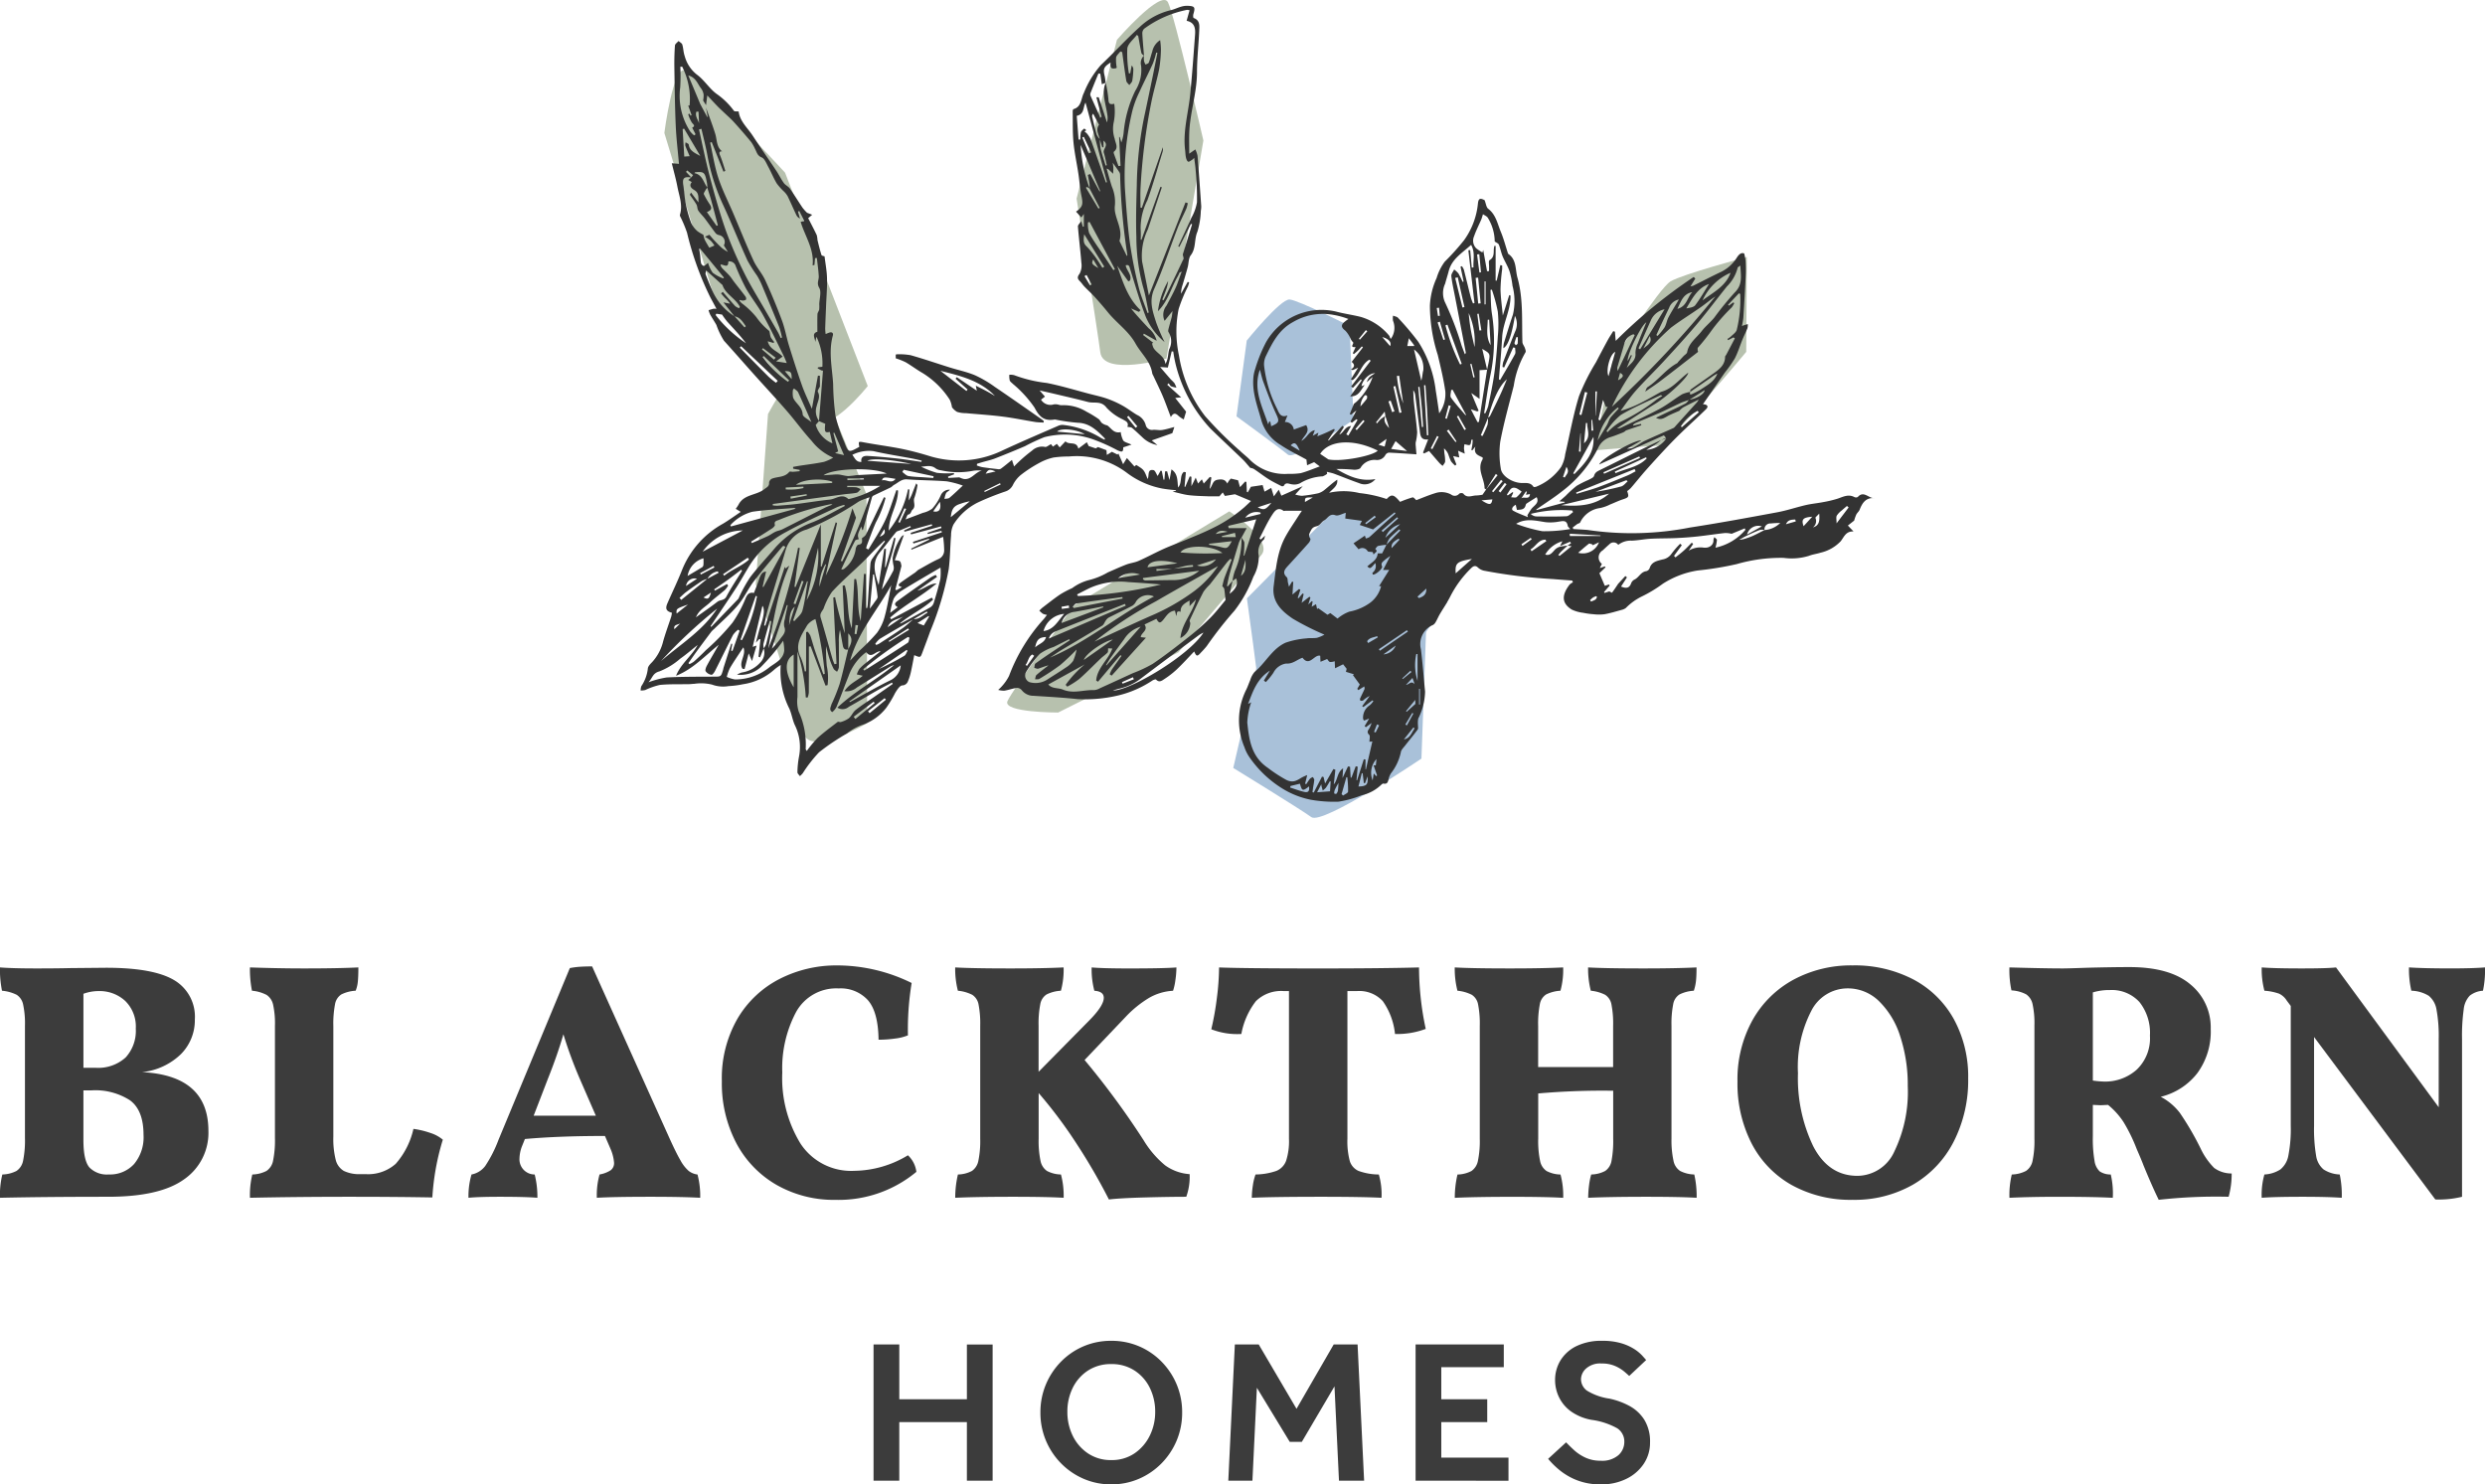
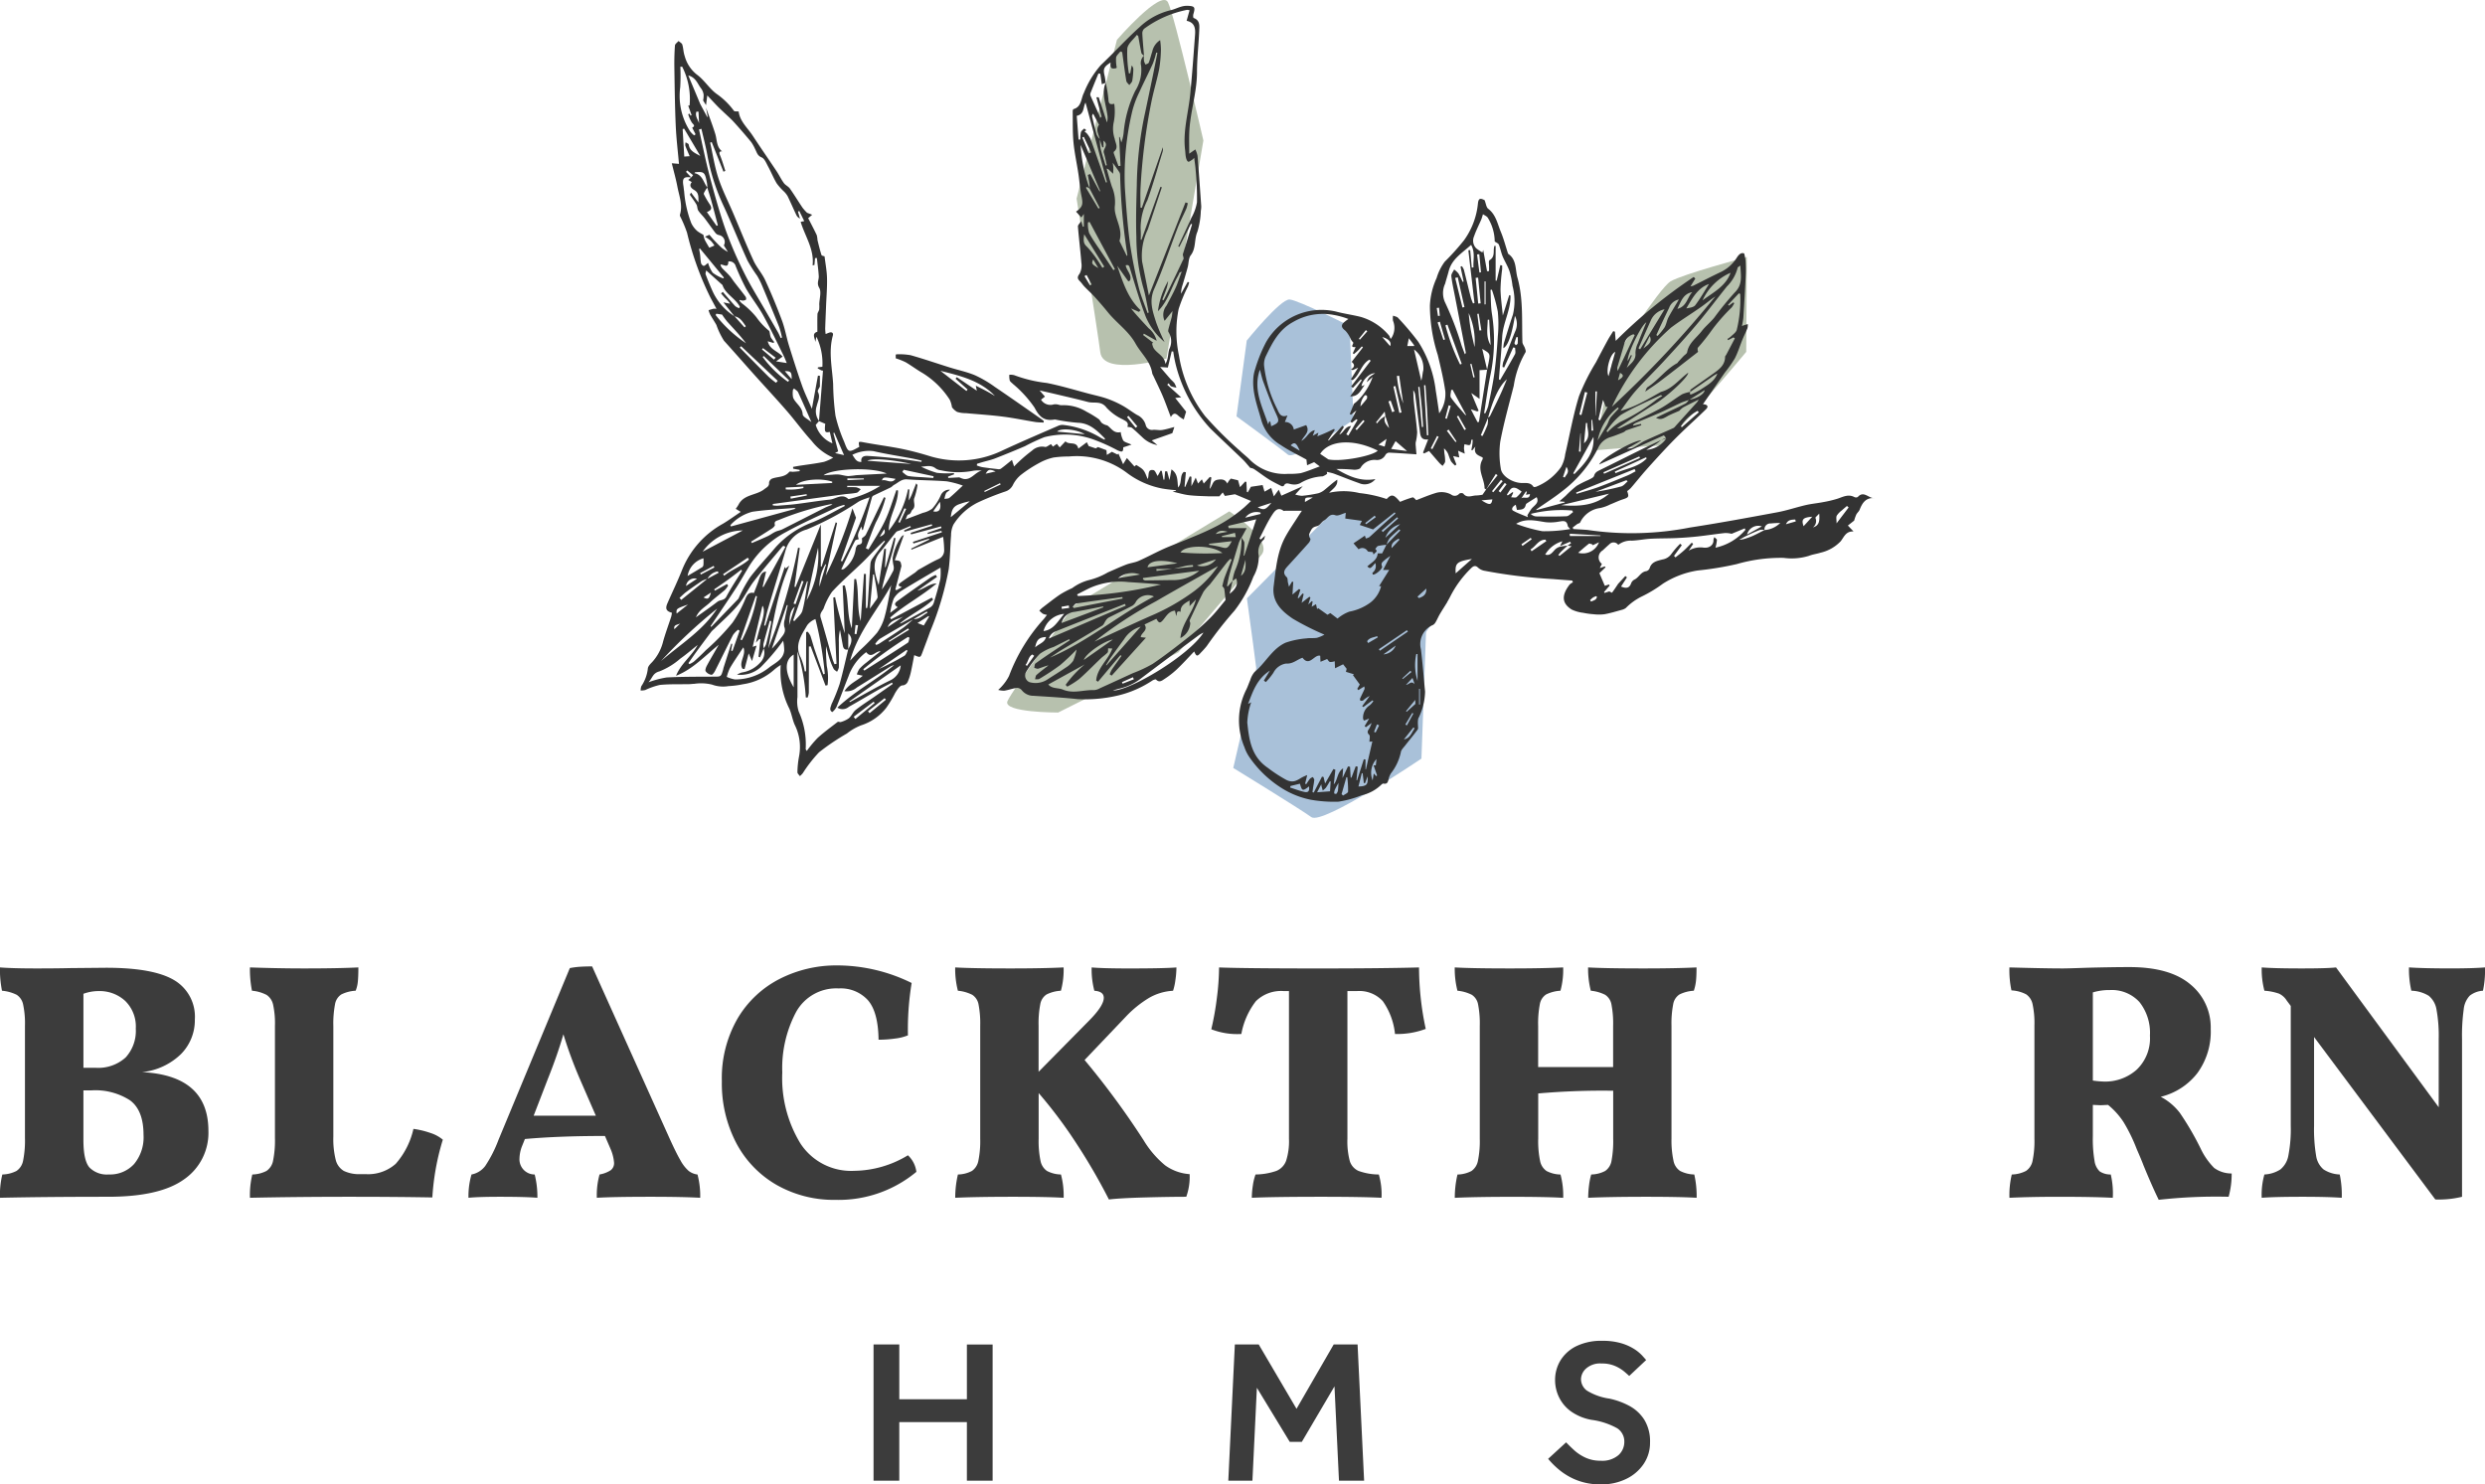
<svg xmlns="http://www.w3.org/2000/svg" width="316.35" height="188.971" viewBox="0 0 316.35 188.971">
  <g id="Group_1272" data-name="Group 1272" transform="translate(-666 -294)">
    <g id="Group_1271" data-name="Group 1271" transform="translate(-336.362 517.234)">
      <g id="Blackthorn_Homes" data-name="Blackthorn Homes">
        <g id="BLACKTHORN" style="isolation: isolate">
          <g id="Group_1269" data-name="Group 1269" style="isolation: isolate">
            <path id="Path_5679" data-name="Path 5679" d="M1028.894-79.261a7.189,7.189,0,0,1-3.075,6.148q-3.073,2.236-9.7,2.237-8,0-13.761.128a11.16,11.16,0,0,1,.3-2.966,4.137,4.137,0,0,0,1.806-.452,2.019,2.019,0,0,0,.839-1.311,12.929,12.929,0,0,0,.236-2.882V-92.634a11.511,11.511,0,0,0-.236-2.731,1.919,1.919,0,0,0-.818-1.225,5.207,5.207,0,0,0-1.87-.517,13.98,13.98,0,0,1-.259-2.967q1.635.129,4.6.129,2.709,0,4.343-.043l4.557-.043q6.021,0,8.665,1.57a5.391,5.391,0,0,1,2.645,5.009,6.121,6.121,0,0,1-1.763,4.408,8.328,8.328,0,0,1-4.945,2.3Q1028.893-86.313,1028.894-79.261Zm-10.6-16.556a4.793,4.793,0,0,0-3.375-1.246,5.61,5.61,0,0,0-1.936.344V-87.3h1.505a5.2,5.2,0,0,0,3.87-1.312,5.013,5.013,0,0,0,1.29-3.677A4.554,4.554,0,0,0,1018.294-95.817Zm1.14,20.77a5.322,5.322,0,0,0,1.2-3.7q0-3.136-1.72-4.407a8.149,8.149,0,0,0-4.9-1.268h-1.033V-78.1q0,2.622.775,3.5a3.1,3.1,0,0,0,2.451.882A4.135,4.135,0,0,0,1019.434-75.047Z" fill="#3c3c3c" />
            <path id="Path_5680" data-name="Path 5680" d="M1052.736-75.069a10.065,10.065,0,0,0,2.258-4.45,11.151,11.151,0,0,1,2.215.537,4.568,4.568,0,0,1,1.526.839,31.27,31.27,0,0,0-1.333,7.352q-4.644-.085-10.492-.085-6.666,0-12.728.128a11.164,11.164,0,0,1,.3-2.966,4.133,4.133,0,0,0,1.806-.452,2.016,2.016,0,0,0,.839-1.311,12.929,12.929,0,0,0,.236-2.882V-92.634a11.215,11.215,0,0,0-.236-2.709,2,2,0,0,0-.817-1.226,4.9,4.9,0,0,0-1.871-.538,14.053,14.053,0,0,1-.258-2.967q3.654.129,6.881.129,4.341,0,6.922-.129,0,1.075-.064,1.764a4.135,4.135,0,0,1-.28,1.2,4.691,4.691,0,0,0-1.828.474,1.858,1.858,0,0,0-.8,1.247,13.122,13.122,0,0,0-.215,2.795v14.06a10.927,10.927,0,0,0,.3,2.946,2.269,2.269,0,0,0,1.032,1.419,4.5,4.5,0,0,0,2.15.409h.6A5.3,5.3,0,0,0,1052.736-75.069Z" fill="#3c3c3c" />
            <path id="Path_5681" data-name="Path 5681" d="M1091.5-70.748q-2.236-.127-6.278-.128-4.731,0-6.88.128a9.791,9.791,0,0,1,.345-2.966,3.806,3.806,0,0,0,1.418-.538,1.132,1.132,0,0,0,.43-.967,5.567,5.567,0,0,0-.473-1.807l-.688-1.591q-5.892,0-10.19.388l-.345.859a4.551,4.551,0,0,0-.344,1.591,1.929,1.929,0,0,0,1.935,2.065,11.564,11.564,0,0,1,.344,2.966q-1.462-.127-4.773-.128-2.709,0-4,.128a9.8,9.8,0,0,1,.387-2.966,2.84,2.84,0,0,0,1.742-1.076,16.365,16.365,0,0,0,1.7-3.353l9.073-21.845a10.175,10.175,0,0,1,1.333-.172q.687-.042,1.505-.043l9.718,21.586q.945,2.109,1.526,3.1a4.883,4.883,0,0,0,1.054,1.354,2.293,2.293,0,0,0,1.118.452A10.63,10.63,0,0,1,1091.5-70.748ZM1078.214-81.2l-2.021-4.643a54.5,54.5,0,0,1-2.107-5.719q-.774,2.666-1.978,5.676L1070.3-81.2Z" fill="#3c3c3c" />
            <path id="Path_5682" data-name="Path 5682" d="M1101.2-72.4a13.285,13.285,0,0,1-5.117-5.332,16.38,16.38,0,0,1-1.827-7.848,15.184,15.184,0,0,1,2.02-8.019,13.162,13.162,0,0,1,5.375-5.031,15.866,15.866,0,0,1,7.268-1.7,21.512,21.512,0,0,1,9.5,2.237,36.383,36.383,0,0,0-.473,6.665,6.129,6.129,0,0,1-1.634.408,15.088,15.088,0,0,1-2.107.15q-.043-3.525-1.354-5.031a4.673,4.673,0,0,0-3.72-1.5,5.834,5.834,0,0,0-5.44,3.033,15.239,15.239,0,0,0-1.741,7.674,15.976,15.976,0,0,0,2.321,9.052,7.706,7.706,0,0,0,6.837,3.462,13.461,13.461,0,0,0,6.838-1.979,3.481,3.481,0,0,1,1.075,2.108,15.465,15.465,0,0,1-10.277,3.568A14.732,14.732,0,0,1,1101.2-72.4Z" fill="#3c3c3c" />
            <path id="Path_5683" data-name="Path 5683" d="M1150.69-74.875a6.045,6.045,0,0,0,3.118,1.118,7.533,7.533,0,0,1-.43,2.881q-2.151,0-5.289.085t-4.559.258a75.382,75.382,0,0,0-4.085-7.051,59.157,59.157,0,0,0-4.858-6.494v5.805a12.288,12.288,0,0,0,.236,2.817,2.028,2.028,0,0,0,.818,1.29,3.963,3.963,0,0,0,1.784.452,10.4,10.4,0,0,1,.344,2.966q-2.108-.127-6.451-.128-4.6,0-7.352.128a12.864,12.864,0,0,1,.344-2.966,3.979,3.979,0,0,0,1.785-.452,2.038,2.038,0,0,0,.816-1.29,12.344,12.344,0,0,0,.236-2.817V-92.634a12.61,12.61,0,0,0-.214-2.731,1.846,1.846,0,0,0-.8-1.225,5.121,5.121,0,0,0-1.828-.517,11.21,11.21,0,0,1-.344-2.967q2.193.129,7.052.129,4.17,0,6.751-.129a10.126,10.126,0,0,1-.344,2.967,4.674,4.674,0,0,0-1.827.474,1.851,1.851,0,0,0-.8,1.247,12.838,12.838,0,0,0-.215,2.752v5.847l6.364-6.45q1.935-1.935,1.935-2.967,0-.816-1.2-.9a10.638,10.638,0,0,1-.344-2.967q1.548.129,4.729.129,4.473,0,6.064-.129a11.389,11.389,0,0,1-.129,1.591,7.283,7.283,0,0,1-.3,1.376,6.87,6.87,0,0,0-3.011.882,14,14,0,0,0-3.052,2.473l-5.2,5.46a103.5,103.5,0,0,1,7.525,10.235A12.55,12.55,0,0,0,1150.69-74.875Z" fill="#3c3c3c" />
            <path id="Path_5684" data-name="Path 5684" d="M1183.864-92.248a10.234,10.234,0,0,1-3.913.646,8.81,8.81,0,0,0-1.548-4.172,4.066,4.066,0,0,0-3.31-1.289h-1.2v18.79a9.74,9.74,0,0,0,.3,2.839,2.021,2.021,0,0,0,1.119,1.268,7.66,7.66,0,0,0,2.58.452,9.124,9.124,0,0,1,.343,2.966q-2.449-.127-7.654-.128-6.063,0-8.857.128a10.519,10.519,0,0,1,.129-1.547,6.88,6.88,0,0,1,.343-1.419,8.355,8.355,0,0,0,2.645-.452,2.213,2.213,0,0,0,1.247-1.29,8.145,8.145,0,0,0,.365-2.817v-18.79h-.644a4.572,4.572,0,0,0-3.57,1.289,9.625,9.625,0,0,0-1.848,4.172,9.018,9.018,0,0,1-3.827-.6,36.331,36.331,0,0,0,.71-3.977,31.813,31.813,0,0,0,.279-3.892q3.311.129,12.813.129,7.74,0,12.643-.129A37.581,37.581,0,0,0,1183.864-92.248Z" fill="#3c3c3c" />
            <path id="Path_5685" data-name="Path 5685" d="M1215.406-75.456a2,2,0,0,0,.838,1.29,4.134,4.134,0,0,0,1.807.452,12.475,12.475,0,0,1,.3,2.966q-2.109-.127-6.408-.128-4.558,0-7.4.128a12.512,12.512,0,0,1,.107-1.547,8.423,8.423,0,0,1,.28-1.419,3.974,3.974,0,0,0,1.784-.452,1.966,1.966,0,0,0,.8-1.29,13.6,13.6,0,0,0,.214-2.817v-6.1a93.371,93.371,0,0,0-9.545.343v5.762a12.281,12.281,0,0,0,.236,2.817,2.03,2.03,0,0,0,.817,1.29,3.971,3.971,0,0,0,1.784.452,10.365,10.365,0,0,1,.344,2.966q-2.106-.127-6.45-.128-4.6,0-7.353.128a12.925,12.925,0,0,1,.344-2.966,3.972,3.972,0,0,0,1.785-.452,2.035,2.035,0,0,0,.817-1.29,12.344,12.344,0,0,0,.236-2.817V-92.634a12.542,12.542,0,0,0-.215-2.731,1.84,1.84,0,0,0-.8-1.225,5.115,5.115,0,0,0-1.828-.517,11.256,11.256,0,0,1-.344-2.967q2.193.129,7.052.129,4.172,0,6.751-.129a10.093,10.093,0,0,1-.344,2.967,4.68,4.68,0,0,0-1.827.474,1.858,1.858,0,0,0-.8,1.247,12.917,12.917,0,0,0-.214,2.752v5.246h9.545v-5.246a12.682,12.682,0,0,0-.214-2.731,1.848,1.848,0,0,0-.8-1.225,5.108,5.108,0,0,0-1.827-.517,11.215,11.215,0,0,1-.344-2.967q2.193.129,7.052.129,4.17,0,6.751-.129c0,.689-.022,1.247-.065,1.678a6.009,6.009,0,0,1-.279,1.289,4.685,4.685,0,0,0-1.828.474,1.85,1.85,0,0,0-.8,1.247,12.759,12.759,0,0,0-.216,2.752v14.361A12.275,12.275,0,0,0,1215.406-75.456Z" fill="#3c3c3c" />
-             <path id="Path_5686" data-name="Path 5686" d="M1230.434-72.381a12.81,12.81,0,0,1-5.1-5.311,16.7,16.7,0,0,1-1.784-7.848,15.579,15.579,0,0,1,1.891-7.783,13.171,13.171,0,0,1,5.225-5.181,15.438,15.438,0,0,1,7.547-1.828,16.118,16.118,0,0,1,7.719,1.785,12.628,12.628,0,0,1,5.159,5.052,15.256,15.256,0,0,1,1.828,7.569,17.131,17.131,0,0,1-1.828,8,13.335,13.335,0,0,1-5.159,5.482,14.96,14.96,0,0,1-7.719,1.956A15.419,15.419,0,0,1,1230.434-72.381Zm13.093-4.279a17.414,17.414,0,0,0,1.7-8.32,19.747,19.747,0,0,0-.947-6.278,10.756,10.756,0,0,0-2.687-4.494,5.666,5.666,0,0,0-4.021-1.656,5.179,5.179,0,0,0-4.622,2.86,15.567,15.567,0,0,0-1.7,7.933,19.978,19.978,0,0,0,1.956,9.331q1.956,3.741,5.611,3.742A5.2,5.2,0,0,0,1243.527-76.66Z" fill="#3c3c3c" />
            <path id="Path_5687" data-name="Path 5687" d="M1284.227-74.553a3.726,3.726,0,0,0,2.235.71,10.92,10.92,0,0,1-.387,2.967,65.629,65.629,0,0,0-8.9.386q-.861-1.763-1.936-4.385-.258-.687-.86-2.065a21.408,21.408,0,0,0-1.677-3.439,9.487,9.487,0,0,0-1.977-2.194l-.947.043-.989-.043v4a16.307,16.307,0,0,0,.215,3.118,2.257,2.257,0,0,0,.667,1.355,2.5,2.5,0,0,0,1.4.387,10.514,10.514,0,0,1,.258,2.966q-2.495-.127-6.88-.128-3.57,0-6.278.128a11.162,11.162,0,0,1,.3-2.966,4.132,4.132,0,0,0,1.805-.452,2,2,0,0,0,.839-1.29,12.332,12.332,0,0,0,.237-2.817v-14.4a11.5,11.5,0,0,0-.237-2.731,2.008,2.008,0,0,0-.817-1.247,4.526,4.526,0,0,0-1.87-.5,12.329,12.329,0,0,1-.259-2.924q4.516.129,6.794.129c.431,0,1.447-.028,3.054-.086q3.181-.084,5.418-.086,5.159,0,7.761,2.194a7.078,7.078,0,0,1,2.6,5.675,8.945,8.945,0,0,1-1.721,5.655,8.414,8.414,0,0,1-4.643,2.989,7.42,7.42,0,0,1,2.429,2.042,36.565,36.565,0,0,1,2.645,4.536A8.927,8.927,0,0,0,1284.227-74.553Zm-9.87-12.491a5.5,5.5,0,0,0,1.7-4.343,6.305,6.305,0,0,0-1.333-4.279,4.76,4.76,0,0,0-3.785-1.527,7.108,7.108,0,0,0-2.15.3v11.223a12.715,12.715,0,0,0,1.419.128A6.031,6.031,0,0,0,1274.357-87.044Z" fill="#3c3c3c" />
            <path id="Path_5688" data-name="Path 5688" d="M1318.712-100.074a12.632,12.632,0,0,1-.258,2.967,3.019,3.019,0,0,0-1.677.624,2.946,2.946,0,0,0-.774,1.741,24.2,24.2,0,0,0-.215,3.784v20.082a12.438,12.438,0,0,1-3.4.343l-15.437-20.682v11.308a20.285,20.285,0,0,0,.258,3.784,2.818,2.818,0,0,0,.946,1.763,4.069,4.069,0,0,0,2.064.646,12.593,12.593,0,0,1,.258,2.966q-1.806-.127-4.945-.128-3.612,0-5.246.128a9.337,9.337,0,0,1,.344-2.966,4.138,4.138,0,0,0,2.043-.646,2.963,2.963,0,0,0,1.011-1.784,17.569,17.569,0,0,0,.3-3.763V-95.171l-.516-.689a2.285,2.285,0,0,0-.989-.881,7.041,7.041,0,0,0-1.849-.366,10.633,10.633,0,0,1-.344-2.967q1.634.129,5.074.129,3.31,0,4.386-.129l13.072,17.8v-8.687a18.518,18.518,0,0,0-.279-3.741,2.859,2.859,0,0,0-.989-1.762,4.478,4.478,0,0,0-2.215-.646,12.14,12.14,0,0,1-.3-2.967q1.85.129,5.246.129Q1317.078-99.945,1318.712-100.074Z" fill="#3c3c3c" />
          </g>
        </g>
      </g>
      <g id="Blackthorn_Homes-2" data-name="Blackthorn Homes-2">
        <g id="HOMES" style="isolation: isolate">
          <g id="Group_1270" data-name="Group 1270" style="isolation: isolate">
            <path id="Path_5689" data-name="Path 5689" d="M1113.568-34.73V-52.072h3.277V-45.1h8.606v-6.968h3.276V-34.73h-3.276v-7.462h-8.606v7.462Z" fill="#3c3c3c" />
-             <path id="Path_5690" data-name="Path 5690" d="M1143.832-34.263a8.729,8.729,0,0,1-3.535-.715,9.014,9.014,0,0,1-2.873-1.975,9.161,9.161,0,0,1-1.924-2.912,9.113,9.113,0,0,1-.689-3.549,9.118,9.118,0,0,1,.689-3.55,9.157,9.157,0,0,1,1.924-2.911,8.873,8.873,0,0,1,2.873-1.964,8.873,8.873,0,0,1,3.535-.7,8.886,8.886,0,0,1,3.537.7,8.893,8.893,0,0,1,2.873,1.964,9.207,9.207,0,0,1,1.924,2.911,9.135,9.135,0,0,1,.688,3.55,9.13,9.13,0,0,1-.688,3.549,9.211,9.211,0,0,1-1.924,2.912,9.035,9.035,0,0,1-2.873,1.975A8.742,8.742,0,0,1,1143.832-34.263Zm0-3.093a5.1,5.1,0,0,0,2.965-.859,5.8,5.8,0,0,0,1.936-2.249,6.729,6.729,0,0,0,.689-3.028,6.807,6.807,0,0,0-.676-3.042,5.5,5.5,0,0,0-1.936-2.21,5.281,5.281,0,0,0-2.978-.832,5.277,5.277,0,0,0-2.977.832,5.507,5.507,0,0,0-1.937,2.21,6.821,6.821,0,0,0-.676,3.042,6.841,6.841,0,0,0,.676,3.028,5.664,5.664,0,0,0,1.937,2.249A5.162,5.162,0,0,0,1143.832-37.356Z" fill="#3c3c3c" />
            <path id="Path_5691" data-name="Path 5691" d="M1158.73-34.73l.833-17.342h3.041l4.81,8.189,4.732-8.189h3.042l.832,17.342h-3.2l-.572-12.012-4.16,7.071h-1.533l-4.187-6.89L1161.8-34.73Z" fill="#3c3c3c" />
-             <path id="Path_5692" data-name="Path 5692" d="M1182.572-34.73V-52.072H1193.8v2.885h-7.956V-45.1h5.849v2.912h-5.849v4.523h8.554v2.939Z" fill="#3c3c3c" />
            <path id="Path_5693" data-name="Path 5693" d="M1199.445-37.513l2.289-2.1q.441.467,1.039,1.014a5.67,5.67,0,0,0,1.43.935,4.473,4.473,0,0,0,1.924.391,3.171,3.171,0,0,0,2.275-.715,2.26,2.26,0,0,0,.742-1.678,2,2,0,0,0-.91-1.741,9.21,9.21,0,0,0-3.25-1.067,6.46,6.46,0,0,1-2.613-1.066,4.83,4.83,0,0,1-1.535-1.807,5,5,0,0,1-.506-2.2,4.783,4.783,0,0,1,.662-2.457,4.874,4.874,0,0,1,2-1.833,7.211,7.211,0,0,1,3.367-.7,8.253,8.253,0,0,1,2.367.3,6.5,6.5,0,0,1,1.651.727,5.27,5.27,0,0,1,1.027.832c.242.27.416.464.52.585l-2.158,2.029c-.1-.1-.309-.286-.612-.546a4.9,4.9,0,0,0-1.17-.715,4.147,4.147,0,0,0-1.728-.325,2.678,2.678,0,0,0-1.989.649,1.888,1.888,0,0,0-.637,1.3,1.825,1.825,0,0,0,.741,1.495,7.458,7.458,0,0,0,2.873,1.026,9.526,9.526,0,0,1,2.535.923,5.135,5.135,0,0,1,1.91,1.769,5.26,5.26,0,0,1,.729,2.9,4.8,4.8,0,0,1-.807,2.718,5.582,5.582,0,0,1-2.222,1.91,7.131,7.131,0,0,1-3.211.7,8.2,8.2,0,0,1-3.03-.519,8.2,8.2,0,0,1-2.236-1.287A10.641,10.641,0,0,1,1199.445-37.513Z" fill="#3c3c3c" />
          </g>
        </g>
      </g>
      <g id="Group_1149" data-name="Group 1149">
-         <path id="Path_5429" data-name="Path 5429" d="M1086.936-206.309s1.146-8.953,2.723-7.911,12.642,12.962,12.642,12.962l10.528,27.171s-5.215,6.6-7.115,4.108-12.474-15.555-12.474-15.555Z" fill="#b7c1ae" />
        <path id="Path_5429-2" data-name="Path 5429-2" d="M1144.555-218.167s5.636-6.507,6.495-4.773,4.507,17.594,4.507,17.594l-4.7,27.751s-8.024,2.3-8.422-.78-3.019-19.572-3.019-19.572Z" fill="#b7c1ae" />
        <path id="Path_5429-3" data-name="Path 5429-3" d="M1137.069-132.524s-7.069.016-6.456-1.442,8.495-12.2,8.495-12.2l19.749-11.97s5.741,3.709,4.046,5.6-10.522,12.347-10.522,12.347Z" fill="#b7c1ae" />
-         <path id="Path_5432" data-name="Path 5432" d="M1100.133-170.53s4.278-7.948,5.377-6.41,7.157,16.631,7.157,16.631l.092,29.139s-7.233,4.289-8.115,1.285-6.071-18.992-6.071-18.992Z" fill="#b7c1ae" />
        <path id="Path_5433" data-name="Path 5433" d="M1207.613-177.169s5.929-9.349,7.428-10.249,9.7-3.1,9.7-3.1l-.077,12.08s-9.959,11.974-11.153,11.961-8.2.574-8.2.574Z" fill="#b7c1ae" />
        <path id="Path_5426" data-name="Path 5426" d="M1162.631-139.6s7.58-8.237,9.43-8.231,11.88,3.962,11.88,3.962l-.624,17.21s-12.574,8.5-14.016,7.452-9.941-6.261-9.941-6.261Z" fill="#a9c1d9" />
        <path id="Path_5434" data-name="Path 5434" d="M1161.079-179.877s4.3-5.33,5.461-5.23,7.628,3.373,7.628,3.373l.508,11.929s-7.412,5.255-8.367,4.448-6.536-4.869-6.536-4.869Z" fill="#a9c1d9" />
        <path id="Path_5427" data-name="Path 5427" d="M1171.842-157.914s9.475-2.237,10.518-.892,4.224,12.284,4.224,12.284L1175.4-130.878s-12.466-1.122-12.622-3.147-1.679-13.035-1.679-13.035Z" fill="#a9c1d9" />
        <g id="Group_1126" data-name="Group 1126">
          <path id="Path_5418" data-name="Path 5418" d="M1191.552-160.923c-.068-.05-.194-.1-.2-.151-.008-1.233-1.01-2.4-.253-3.684.029-.048.012-.125.02-.227-.485-.275-1.211-.378-.933-1.4l-.384.477-.13-.022c.045-.249.1-.5.131-.75.027-.188.032-.378.045-.57h-.168c-.058.227-.05.557-.194.65s-.447-.042-.689-.076a3.337,3.337,0,0,0-.063.51,5.533,5.533,0,0,0,.1.687l-.849-.371c.047.262.1.557.151.853l-.781-.177c.076.2.143.378.214.561s.136.34.2.509l-.163.142a3.275,3.275,0,0,1-.534-.563q-.192-.435-.341-.886a1.914,1.914,0,0,0-.543-.737c.018.215.034.432.056.647a5.715,5.715,0,0,1,.092,1.011c-.016.2-.205.378-.316.57a4.485,4.485,0,0,1-.4-.355c-.45-.51-.889-1.028-1.336-1.546l-.618.314-.151-.1c.209-.537.417-1.075.659-1.69-1.041.14-1-.636-1.09-1.286-.2-1.437-.367-2.874-.554-4.311a1.3,1.3,0,0,0-.255-.664c.025.488.027.977.076,1.462.135,1.292.318,2.579.423,3.873a6.322,6.322,0,0,1-.185,1.3,1.982,1.982,0,0,0,0,.422c.026.35.059.7.094,1.107-1.272-.084-2.394-.169-3.517-.216a.609.609,0,0,0-.439.3,1.191,1.191,0,0,1-1.164.634,2.065,2.065,0,0,0-2,1c-.107.185-.551.258-.832.245a20.345,20.345,0,0,0-2.25-.093c1.5.867,3.01,1.641,4.977,1.279a1.727,1.727,0,0,1-2.063.525c-1.066-.37-2.109-.8-3.168-1.195-.309-.114-.638-.171-.958-.254.015.083.029.166.044.249a1.968,1.968,0,0,1-.565.327,6.157,6.157,0,0,0-2.883.88,1.679,1.679,0,0,1-1.014.14c-.378-.022-.778-.349-1.059.191-.027.051-.216.075-.292.034-.566-.289-1.14-.567-1.676-.908-.626-.4-1.21-.859-1.828-1.265a1.342,1.342,0,0,0-.474-.151c-.378-.424-.638-.763-.944-1.059-1.375-1.327-2.777-2.627-4.143-3.965a18.569,18.569,0,0,1-4.3-7.742,16.726,16.726,0,0,1-.412-2.042l-.2-.023c-.16.681-.32,1.356-.487,2.058l-.988-.063c.472.548.917,1.069,1.367,1.582a5.328,5.328,0,0,1,.447.454,3.376,3.376,0,0,1,.263.585,3.052,3.052,0,0,1-.67-.164c-.135-.066-.21-.254-.314-.387l-.189.183,1.777,1.608-.757.072,1.386,1.749c-.108.348-.191.622-.3.99a4.225,4.225,0,0,1-.618-.406c-.337-.321-.646-.569-1.026.11-.374-.978-.681-1.851-1.04-2.7-.372-.876-.8-1.727-1.2-2.59a1.134,1.134,0,0,1-.13-.291c-.222-1.538-1.42-2.522-2.124-3.785-.889-1.6-2.408-2.606-3.524-3.986-.535-.662-1.093-1.305-1.664-1.935-.412-.454-.871-.866-1.3-1.309-.218-.227-.39-.5-.611-.719-.327-.329-.329-.536-.015-.954a2.248,2.248,0,0,0,.216-1.4c-.116-1.535-.314-3.065-.437-4.6-.015-.187.234-.4.422-.691.088.322.143.521.2.72l.131-.012V-196l-.313.454-.68-.744c.85-.6.914-.931.693-1.993-.191-.919-.246-1.865-.388-2.8-.2-1.344-.5-2.678-.63-4.028-.123-1.308-.076-2.631-.1-3.948,0-.1.045-.266.1-.282,1.046-.288.948-1.344,1.318-2.048a12.229,12.229,0,0,1,2.161-3.555c1.67-1.577,3.219-3.285,4.92-4.824a8.688,8.688,0,0,1,3.933-2.157c.474-.1.919-.329,1.388-.463a2.61,2.61,0,0,1,.819-.107c.908.038.983.185.724,1.059-.046.151-.03.47.034.493.819.286.738.983.71,1.6-.076,1.764-.281,3.527-.284,5.291,0,2.655-.908,5.184-.988,7.821-.027.839,0,1.68,0,2.563l.779-.541a3.327,3.327,0,0,1,.277.8c.173,2.145.323,4.292.473,6.439a2.824,2.824,0,0,1-.053.572,10.356,10.356,0,0,1-.434,2.661c-.429.974-.152,2.1-.847,3-.295.385-.253,1.019-.392,1.532-.2.752-.429,1.5-.648,2.244a3.632,3.632,0,0,0-.2,1.122l.852-1.508.184.067a4.82,4.82,0,0,1-.152.507,19.824,19.824,0,0,0-1.184,2.874,14.471,14.471,0,0,0,.035,5.9,17,17,0,0,0,3.322,7.73,48.939,48.939,0,0,0,4.48,4.455c.347.338.737.634,1.086.969a6.288,6.288,0,0,0,5.02,1.935,9.372,9.372,0,0,0,1.588-.086c.816-.213,1.6-.557,2.433-.859l-.718-.541-.9.391c-.024-.232-.048-.463-.076-.719-1.059-.592-2.222-1.14-3.271-1.851a5.422,5.422,0,0,1-2.43-3.011c-.475-1.761-1.178-3.479-1.072-5.352a4.666,4.666,0,0,1,.243-1.309,19.162,19.162,0,0,1,1.383-3.42,8.124,8.124,0,0,1,8.891-3.906c1.047.281,2.131.422,3.182.688a7.4,7.4,0,0,1,3.579,2.353c.108.116.114.326.234.436a2.378,2.378,0,0,0,.278-2.306,2.118,2.118,0,0,1,.006-.646c.216.089.5.121.635.278a35.013,35.013,0,0,1,2.589,3.064,14.791,14.791,0,0,1,2.214,6.213c.151.9.276,1.807.437,2.88a4.244,4.244,0,0,0,.776-2.821c-.221-1.554-.6-3.089-.959-4.619a20.744,20.744,0,0,1-1-6.277,9.428,9.428,0,0,1,.854-3.509,6.688,6.688,0,0,1,1.035-2.08,31.407,31.407,0,0,0,2.465-2.744,9.6,9.6,0,0,0,1.765-4.722c.082-.591.273-.662.844-.364.178.454.215.908.458,1.094.983.746,1.176,1.9,1.6,2.92.36.858.595,1.77.885,2.657.02.06.035.14.081.172,1.069.748.867,1.986,1.158,3.025.756,2.689.54,5.455.631,8.2.008.252.227.492.313.749.061.178.159.443.076.554a11.938,11.938,0,0,0-1.491,4.25c-.6,2.366-1.265,4.725-1.72,7.121a11.489,11.489,0,0,0,.07,3.423c.11.93,1.393,1.752,2.532,1.835.57.042,1.218-.144,1.626.487.034.052.243.03.35-.011a7.111,7.111,0,0,0,3.171-2.516,4.481,4.481,0,0,0,.52-1.62c.581-2.468,1.008-4.983,1.761-7.4a27.726,27.726,0,0,1,2.163-4.317q.732-1.413,1.492-2.81c.214-.392.468-.762.7-1.142l.215.069c.026.311.05.622.1,1.169a65.4,65.4,0,0,1,9.926-8.133l.205.2c-.188.308-.378.616-.613,1a2.441,2.441,0,0,0,.378-.1c1.179-.586,2.345-1.2,3.538-1.757a4.916,4.916,0,0,0,2-1.835c.253-.378.545-.662.92-.5a7.132,7.132,0,0,1,.181.942c.03.583.048,1.169.02,1.751q-.127,2.7-.3,5.4c-.023.378-.114.744-.181,1.162a1.958,1.958,0,0,1,.2-.1c.179-.058.36-.112.541-.167a1.818,1.818,0,0,1-.045.53c-.189.474-.426.929-.62,1.4-.335.817-.589,1.673-.994,2.451a17.328,17.328,0,0,1-1.273,1.81c-.917,1.315-1.827,2.634-2.778,4.008.6.042.735.3.39.643-.983.965-2.01,1.883-3,2.839-.684.659-1.356,1.335-2.007,2.028q-1.356,1.44-2.668,2.921c-.647.731-1.254,1.5-1.891,2.236a3.668,3.668,0,0,1-.47.4c.255.747.2.8-.581,1.059-.544.179-1.063.435-1.6.646a5.126,5.126,0,0,1-1.249.445,3.29,3.29,0,0,0-2.563,1.848c-.059.1-.245.116-.356.193-.2.139-.393.3-.588.444l.076.191c.6.038,1.21.071,1.815.116a38.487,38.487,0,0,0,13.032-.306c3.727-.572,7.437-1.259,11.146-1.947,1.21-.227,2.383-.627,3.583-.908.729-.169,1.481-.236,2.217-.378a14.639,14.639,0,0,0,1.861-.444c.7-.237,1.37-.61,2.135-.2a.475.475,0,0,0,.431-.013c.772-.867,1.393.222,2.133.145-1.122-.092-1.56.615-1.9,1.477-.09.227-.32.4-.431.626a5.828,5.828,0,0,0-.267.761l-.8.628c.343.359.482.5.719.752-.992-.043-1.2.707-1.629,1.243a5.1,5.1,0,0,1-2.561,1.459c-.487.157-1.008.212-1.476.4a7.484,7.484,0,0,1-3.224.261,20.214,20.214,0,0,0-5.974.792,40.359,40.359,0,0,1-4.969.813,11.526,11.526,0,0,0-4.435,1.685,17,17,0,0,1-2.633,1.6,7.482,7.482,0,0,0-2.082,1.492,1.44,1.44,0,0,1-.513.234c-.733.2-1.463.427-2.208.56a5.738,5.738,0,0,1-1.386,0,9.706,9.706,0,0,1-1.316-.181,4.685,4.685,0,0,1-1.458-.41c-1.469-.9-1.147-2.049-.278-3.186a1.565,1.565,0,0,1,.424-.281c-.032-.076-.063-.151-.094-.232-.813-.062-1.626-.118-2.438-.187a65.653,65.653,0,0,1-8.741-1.059,1.663,1.663,0,0,1-.792-.385c-.347-.351-.622-.206-.88.042a13.694,13.694,0,0,0-2.707,3.691c-.386.749-.868,1.448-1.294,2.178-.191.327-.338.681-.53,1.01a.951.951,0,0,1-.326.358,2.638,2.638,0,0,0-1.549,3.1c.219,1.8.351,3.6.53,5.4a8.05,8.05,0,0,1-.873,3.43,2.912,2.912,0,0,0-.033.813c-.006.2.055.454-.042.584-.514.7-1.073,1.361-1.6,2.042-.208.269-.511.552-.541.852a6.574,6.574,0,0,1-1.262,2.681,2.45,2.45,0,0,0-.272.631c-.1.378-.118.788-.7.665-.084-.018-.227.109-.307.2a5.271,5.271,0,0,1-2.443,1.295,13.58,13.58,0,0,1-2.954.814,17.1,17.1,0,0,1-3.521-.248,11.013,11.013,0,0,1-3.538-1.377,14.115,14.115,0,0,1-4.288-4.059,4.942,4.942,0,0,1-.623-1.251,8.744,8.744,0,0,1,.268-7.408c.171-.366.3-.757.463-1.122a2.928,2.928,0,0,1,.563-1.059c1.4-1.157,2.233-2.95,3.945-3.719a10.657,10.657,0,0,1,2.667-.548c.439-.07.9.005,1.339-.076a4.473,4.473,0,0,0,.94-.4,34.484,34.484,0,0,1-4.014-2.021c-1.417-.954-2.707-2.161-2.451-4.147.274-2.123.422-4.291,1.46-6.23.482-.9,1.075-1.74,1.62-2.6.123-.194.253-.383.515-.776h-2.088c-.083,0-.2.054-.247.017-.765-.588-1.188.109-1.465.529-.619.948-1.083,2-1.611,3l.183.116.548-.5c-.094.292-.094.445-.17.507a2.1,2.1,0,0,0-.646,2.037,5.181,5.181,0,0,1-.681,2.689,16.741,16.741,0,0,1-2.4,4.321,49.448,49.448,0,0,0-3.534,4.509,10.3,10.3,0,0,1-.724.809c-.49.554-.586.542-.878-.118-.739.768-1.453,1.556-2.221,2.287a11.393,11.393,0,0,1-1.555,1.21c-.309.206-.672.513-1.078.076-.053-.057-.315.031-.446.109a13.452,13.452,0,0,1-4.429,1.93,18.335,18.335,0,0,1-5.11.454c-1.861-.2-3.734-.3-5.6-.422a1.892,1.892,0,0,1-1.5-.7.824.824,0,0,0-.619-.311c-.541.07-1.065.272-1.606.358a2.774,2.774,0,0,1-.791-.1,4.5,4.5,0,0,0,.487-.479,5.775,5.775,0,0,0,.9-1.306,22.5,22.5,0,0,1,4.4-7.213c.141-.155.257-.331.43-.553a2,2,0,0,1-.517-.135,3.289,3.289,0,0,1-.458-.4,3.762,3.762,0,0,1,.372-.365c.756-.577,1.5-1.174,2.287-1.708a13.413,13.413,0,0,1,1.526-.8,6.161,6.161,0,0,1,2.187-1.035,9.023,9.023,0,0,0,2.349-.964c.782-.337,1.558-.694,2.352-1,.51-.194,1.075-.247,1.572-.466,1.075-.476,2.109-1.04,3.18-1.525.867-.392,1.766-.713,2.646-1.081,1.117-.467,2.248-.908,3.328-1.437a18.3,18.3,0,0,0,4.315-2.8c.284-.256.558-.524.832-.783l-2.047-.857-1.275.216-.279-.446-.424.492c-.53,0-.975.015-1.419,0-.832-.034-1.664-.047-2.481-.146-.642-.076-1.27-.272-2.062-.45l.429-.11.009-.076a17.14,17.14,0,0,1-1.764-.209,10.848,10.848,0,0,1-4.372-1.909,10.643,10.643,0,0,0-7.506-2.168,14.387,14.387,0,0,0-1.923.126,6.793,6.793,0,0,0-1.815.681,16.771,16.771,0,0,0-2.3,1.485,3.821,3.821,0,0,0-1.065,1.3,1.615,1.615,0,0,1-1.01.873,33.806,33.806,0,0,0-3.491,1.4,7.737,7.737,0,0,0-3.088,2.807,3.146,3.146,0,0,0-.3,1.366c-.117,1.437-.115,2.887-.3,4.311a38.8,38.8,0,0,1-2.345,7.885c-.321.9-.662,1.8-1,2.7-.257.689-.259.688-1.044.355-.152.767-.28,1.508-.447,2.24a6.337,6.337,0,0,1-.378,1.144.783.783,0,0,1-.714.47c-.336.049-.644.576-.883.944a15.123,15.123,0,0,1-1.134,1.9,6.613,6.613,0,0,1-3.2,2.235,7.019,7.019,0,0,0-1.82,1.046,29.6,29.6,0,0,0-3.539,2.387,17.5,17.5,0,0,0-2.083,2.68,3.686,3.686,0,0,1-.359.36c-.11-.167-.32-.338-.313-.5a12.041,12.041,0,0,1,.206-2.013,6.32,6.32,0,0,0-.551-4.023c-.291-.654-.392-1.394-.681-2.05a10.546,10.546,0,0,1-1.1-5.568,6.7,6.7,0,0,0-.771.548,7.641,7.641,0,0,1-4.047,1.906,11.481,11.481,0,0,1-1.839.237,4.086,4.086,0,0,1-2.087-.191,5.9,5.9,0,0,0-2.269-.1c-.211,0-.424.039-.638.042-1.249.025-2.5-.024-3.744.1a8.916,8.916,0,0,0-1.855.649,2.582,2.582,0,0,1-.581.061,1.743,1.743,0,0,1,.076-.537,5.038,5.038,0,0,0,.836-2.232c0-.284.307-.605.543-.841a6,6,0,0,0,1.413-2.672c.3-1.051.68-2.081,1.021-3.122a3.911,3.911,0,0,0,.092-.492c-.729-.2-.877-.517-.566-1.229.626-1.432,1.314-2.839,1.882-4.293a11.7,11.7,0,0,1,5.192-5.824c.756-.454,1.479-.983,2.253-1.5l-.64-.391a4.721,4.721,0,0,0,.353-.522c.677-1.344,2.269-1.168,3.276-1.971.3-.241.66-.348.615-.852a.667.667,0,0,1,.374-.494c.733-.281,1.622-.145,2.2-.863.066-.081.323,0,.489-.011.278-.018.554-.05.832-.075v-.167l-.825-.152-.014-.227c.265-.048.53-.1.793-.141,1.046-.163,2.1-.281,3.136-.5a5.293,5.293,0,0,0,1.18-.541,6.962,6.962,0,0,1-2.733-2.118c-1.117-1.215-2.083-2.572-3.166-3.818-1.339-1.545-2.736-3.038-4.1-4.561-1.306-1.459-2.594-2.934-3.906-4.386a9.56,9.56,0,0,1-.965-2.008c-.251-.446-.539-.871-.791-1.316a3.456,3.456,0,0,1-.206-.563c.212-.062.423-.131.638-.183a1.792,1.792,0,0,1,.373.016c-.28-.521-.523-.977-.771-1.432a38.889,38.889,0,0,1-2.983-8.274,16.156,16.156,0,0,0-.72-1.762c-.072-.174-.227-.378-.18-.525.378-1.234-.1-2.384-.324-3.555-.18-.958-.45-1.9-.715-2.99l.914.076c-.141-1.61-.341-3.237-.412-4.87-.108-2.461-.136-4.927-.175-7.39-.015-.936.006-1.875.076-2.808.014-.2.3-.383.454-.573.166.151.421.272.479.454.142.465.137.977.3,1.437a4.5,4.5,0,0,0,1.56,2.39c.945.681,1.588,1.793,2.535,2.471a9.32,9.32,0,0,1,2.185,2.143c.076.1.351.054.6.082.141,1.237,1.129,2.075,1.8,3.1.992,1.513,2.026,3,3.025,4.5.326.49.58,1.03.926,1.506.2.276.574.429.771.707.561.795,1.064,1.63,1.609,2.438a6.042,6.042,0,0,0,.582.647l-.008-.007.651.253-.508.433c.371.725.748,1.437,1.093,2.166a3.374,3.374,0,0,1,.092.625c.155.639.311,1.278.508,1.9.032.1.282.129.391.175.109.908.29,1.829.314,2.757.03,1.147-.07,2.3-.116,3.448-.04,1-.084,2-.117,3a5.977,5.977,0,0,0,.059.681c.209-.083.336-.141.468-.184.351-.112.535.067.447.378-.57,2.062-.082,4.112.038,6.165a33.59,33.59,0,0,0,.3,4.057,19.049,19.049,0,0,0,1.108,3.312c.53,1.4.553,1.393,1.925.634-.13-.742-.136-.7.712-.546,1.543.287,3.1.483,4.642.792,1.186.239,2.362.554,3.521.908a12.738,12.738,0,0,0,9.362-.7c2.337-1.085,4.707-2.1,7.07-3.127a1.311,1.311,0,0,1,.736-.107,11.673,11.673,0,0,1,4.563,1.55,5.511,5.511,0,0,0,.619.324c.022-.089.052-.148.038-.161-.975-.973-1.912-1.961-3.465-2a23.413,23.413,0,0,1-2.839-.408.392.392,0,0,0-.128,0c-1.279.21-1.913-.316-2.524-1.517a14.869,14.869,0,0,0-2.733-3c-.146-.151-.359-.28-.427-.463a2.432,2.432,0,0,1-.051-.722,1.847,1.847,0,0,1,.628.055,17.222,17.222,0,0,0,4.144.989c1.81.359,3.584.9,5.37,1.371.763.2,1.539.362,2.282.62a12.787,12.787,0,0,1,1.956.877c.648.356,1.236.821,1.874,1.2a1.986,1.986,0,0,1,1.1,1.247.815.815,0,0,0,.949.653h.007c.378-.027.773.076,1.145.018.537-.082,1.059-.254,1.555-.378-.056.17-.152.465-.258.782l-2.621.925.726.594a3.641,3.641,0,0,1-1.928-1c-.437-.4-.86-.818-1.318-1.194-.125-.1-.352-.084-.583-.131.217-.591-.208-.722-.623-.964a6.558,6.558,0,0,1-2.031-1.476c-.681-.917-1.588-.517-2.38-.727-1.286-.342-2.589-.636-3.886-.945-.693-.165-1.388-.321-2.252-.519l.681.784-.5.391a1.4,1.4,0,0,0,1.618.6,1.419,1.419,0,0,1,.587.033,1.7,1.7,0,0,0,.367.075,5.585,5.585,0,0,1,3.216.822,13.3,13.3,0,0,1,1.554.945c.166.112.237.357.4.488a1.587,1.587,0,0,0,.684.308c.522.35.821,1.066,1.721.857a3.221,3.221,0,0,0,.311,1.059c.169.233.565.3,1.059.536l-1.051.345c0,.587-.121.656-.749.368a23.051,23.051,0,0,0-3.134-1.4,10.694,10.694,0,0,0-6.156-.264,24.491,24.491,0,0,0-2.476,1.152q-1.9.814-3.8,1.554c-.53.207-1.1.325-1.65.486-.217.063-.431.131-.647.2l-.028.211a4.645,4.645,0,0,0,.682.213c.646.1,1.3.176,1.95.25a.661.661,0,0,0,.418-.041c.45-.328.876-.688,1.423-1.126.131.408.211.649.268.832a19.033,19.033,0,0,1,2.286-2.016,1.865,1.865,0,0,1,1.648-.474c.178.059.463-.2.766-.353l.247.316.5-.352c.116.147.227.286.359.454l.739-.775c.454.516,1.416-.088,1.634.929l1.085-.815.234.486.9.3.283-.171,1.081.4c0,.054.023.293.047.605l.644-.4.715.35.113-.128c.2.439.392.879.6,1.361.137-.227.281-.461.484-.792.333.378.628.7.96,1.077l.227-.194c.983.605.983.605,1.451,1.792.235-.446-.084-1.286.744-1.134.221.039.365.5.53.745l.378-.673.151.033.221,1.113.109-.012q.045-.525.092-1.048l.255-.01c.094.351.189.7.3,1.118.091-.484.167-.893.253-1.361.864.593.722,1.444.852,2.308.543-.656.156-1.52.724-1.988l.259.05q-.086.915-.167,1.832l.08.037q.288-.675.58-1.348l.214.052v1.194l.545-1.085.3.746.486-.533c.094.215.152.354.235.541l.777-.846.2.076c-.069.448-.14.9-.227,1.448.4-.406.331-1.052,1.006-1.164.563-.094.983-.051,1.239.486a4.494,4.494,0,0,1,.236-.387,2.515,2.515,0,0,1,.227-.246l.912.214.25.878.654-.715.158.049.061,1.271.117.046.394-.7,1.493-.221c.076.275.159.554.242.84l.855-.474c.116.378.211.686.333,1.077l.628-.855c.14.326.226.529.33.766l2.723-1.21-.956,1.059a3.308,3.308,0,0,0,.86.166,16.762,16.762,0,0,0,2.077-.327,2.289,2.289,0,0,0,.855-.482c.514-.414.994-.868,1.551-1.243.1.769-.482,1.087-1.03,1.664a8.6,8.6,0,0,1,3.864.039,16.041,16.041,0,0,1,3.456.756c.638-.658.9-.6,1.712.364a13.54,13.54,0,0,1,1.589-.571c.14-.034.361.263.474.353.768-.288,1.565-.632,2.391-.884a2.555,2.555,0,0,1,2.049.17.734.734,0,0,0,1.031-.114h0a.523.523,0,0,1,.506-.016c.489.651,1.113.237,1.677.248a6.5,6.5,0,0,0,.776-.094l.454-.657,1.466-1.827-.227-.158Zm-12.823-9.352c-.021-.132-.044-.265-.092-.553l-1.106,1.373.145.114a4.348,4.348,0,0,1,.441-.517,5.728,5.728,0,0,1,.621-.426c-.328.647.065,1.1.471,1.556q-.237-.774-.481-1.547Zm-27.022,19.456,2.543-.271c-.01-.066-.017-.132-.027-.2a5.463,5.463,0,0,0-.756.062c-.586.125-1.167.279-1.751.421h-2.142c.006.085.011.17.015.256Zm-9.331-54.7a7.561,7.561,0,0,0,.1,1.219c.175.724.421,1.432.636,2.146l.151-.047c-.123-.53-.216-1.064-.378-1.578s.7-.952-.041-1.55v.832l-.16.027q-.162-.522-.321-1.043c-.123-.6-.56-1.194-.089-1.837-.246-.465-.5-.936-.747-1.406a.433.433,0,0,0-.13.378c.183.761.356,1.526.576,2.278a2.272,2.272,0,0,0,.4.582Zm84.612,49.766a3.165,3.165,0,0,0,2-.9,10.925,10.925,0,0,0-1.2.06.741.741,0,0,0-.8.673.707.707,0,0,0,0,.159,1.637,1.637,0,0,0-.6-.007c-.568.219-1.122.478-1.673.74-.322.151-.629.34-.943.512a3.28,3.28,0,0,0,.938-.2,7.78,7.78,0,0,0,.832-.312c.491-.228.968-.483,1.45-.728Zm-134.572,6.218a3.068,3.068,0,0,0-.681.253q-1.029.681-2.02,1.413c-.3.227-.566.5-.847.752l.219.255,3.318-2.682,1.444-.773c-.036-.058-.076-.116-.11-.175a1.814,1.814,0,0,0-1.324.96Zm109.512-4.24c-.258.238-.523.47-.775.716-.152.144-.274.311-.411.467l.161.13,1.533-1.243-.518-.062.448-.317-.131-.186-1.276.556.3-.612a3.7,3.7,0,0,0-2.185,1.689c.554.176.831-.173,1.142-.517a1.5,1.5,0,0,1,.616-.445,6.915,6.915,0,0,1,1.1-.172Zm-10.142-16.269c.094-.083.222-.147.272-.25.46-.934.916-1.87,1.353-2.815.279-.605.525-1.226.786-1.839-.968.82-1.768,2.555-2.4,4.911l-.924,2.221.22.09a15.135,15.135,0,0,0,.637-1.418,3.32,3.32,0,0,0,.054-.9Zm-73.121,25.629c-1.437.832-2.875,1.658-4.3,2.513a3,3,0,0,0-.584.637l.131.138a2.547,2.547,0,0,0,.374-.166c1-.65,2-1.286,2.981-1.966.493-.344.929-.771,1.39-1.159.756.042,1.2-.513,1.781-.815l-.084-.157ZM1092.4-199.348a3.619,3.619,0,0,0-.024-.509c-.268-1.461-.351-1.541-1.5-1.45-.029,0-.054.048-.122.113,1.039.192,1.159,1.175,1.651,1.841a2.974,2.974,0,0,0-.238.341c-.086.165-.257.393-.2.506a11.48,11.48,0,0,0,.756,1.295c.306.477.236.727-.37.977l1.237,1.757.156-.08c-.273-1.034-.539-2.069-.825-3.1-.154-.568-.344-1.127-.521-1.692Zm66.871,50.061q-.186.822-.372,1.65c.865-.668,1.113-1.324.825-1.959l-.463.318a6.654,6.654,0,0,1,.3-1.268,9.717,9.717,0,0,0,.848-4.25c.129.227.358.448.367.681a14.038,14.038,0,0,1-.093,1.612l.082.012,1.52-4.633-3.555.832c.012.1.024.2.038.293h2.3l-.66,1.21a3.535,3.535,0,0,0-.322.612c-.4,1.312-.8,2.625-1.17,3.945-.151.529-.242,1.072-.361,1.608l.126.027c.193-.228.388-.455.581-.688Zm-18.2-49.946a4.166,4.166,0,0,0-.012-.548c-.06-.4-.141-.789-.214-1.184l.3-.115,1.2,2.21.076-.039-2.49-5.876a18.692,18.692,0,0,0,1.158,5.562l-.356-.21-.13.094q.8,1.329,1.594,2.658l.159-.086Zm50.61,23.067-.966.059v3.655l-1.055-.746c.324.776.631,1.513.938,2.243l-.177.1-.815-.276c.329.638.589,1.14.85,1.643l.18-.031q.519-3.329,1.039-6.655c.07-.331.152-.66.21-.992.188-1.053.185-1.054-.831-1.654.211.908.419,1.783.627,2.658Zm-95.815-6.809,1.281,1.426.157-.161c-.388-.52-.694-1.13-1.446-1.256l-1.406-1.77.854.166a3.318,3.318,0,0,0-.616-.7c-.193-.192-.361-.409-.54-.614l.227-.187c.524.6,1.04,1.219,1.581,1.81a1.757,1.757,0,0,0,.5.266l.094-.181c-.574-1.089-1.868-1.637-2.209-2.765l-2.08-1.868c-.028.183-.12.373-.068.51q.375,1.006.813,1.988a7.437,7.437,0,0,0,2.853,3.342Zm-5.5-17.666c-.958-.139-1.169.084-1.005,1.065.039.227.049.467.094.7a14.43,14.43,0,0,0,.9,4.027,3.084,3.084,0,0,0,.809,1.059,5.817,5.817,0,0,0,.74.444,3.069,3.069,0,0,0,.159.6c.164.342.371.665.588,1.042-.07.019-.009.009.046-.014.206-.084.41-.172.615-.259a4.4,4.4,0,0,0-.468-.611,6.3,6.3,0,0,0-.737-.513l.562-.244c.221.254.433.517.665.761.314.328.632.653.97.956a6.357,6.357,0,0,0,.726.467l-.52-.832a.887.887,0,0,0-.332-1.211.868.868,0,0,0-.3-.106.8.8,0,0,1-.406-.227c-.482-.63-.932-1.286-1.411-1.915-.255-.337-.581-.625-.807-.979-.14-.218-.1-.545-.235-.773-.242-.427-.556-.813-.822-1.228-.025-.041.076-.163.136-.286l.943,1.255c0-.722.066-1.233-.546-1.588-.344-.2-.7-.529-.3-1l-.454-.274.383-.32c.076-.1.158-.194.236-.29l-.742-.6-.161.173Zm9.219,59.945q-.231.574-.464,1.15l-.2-.084q.125-1.11.25-2.219l-.152-.026-.438.471c.251-.9.427-1.668.681-2.411.331-.975.491-1.909.164-2.3-.408,1.714-.818,3.429-1.246,5.231l.493-.156c-.189.646-.357,1.217-.576,1.966l-.423-.979c-.207.782-.365,1.387-.526,1.992l-.27-.036c-.509-.862.523-1.74.119-2.723-.142.209-.232.335-.316.465-.472.725-.968,1.437-1.4,2.183a6.223,6.223,0,0,0-.4,1.11,4.247,4.247,0,0,0,1.051.327,6.955,6.955,0,0,0,4.429-1.588c.738-.54,1.721-.979,1.834-2.08a6.1,6.1,0,0,0-.135-1.257,27.9,27.9,0,0,1-2.874,3.379,3.84,3.84,0,0,1-3,.937,2.493,2.493,0,0,1,.6-.276,3.957,3.957,0,0,0,2.371-1.28,1.773,1.773,0,0,0,.425-1.789,2.235,2.235,0,0,0,.31-.53c.216-.815.4-1.638.594-2.459a4.756,4.756,0,0,0,.059-.49l-.182-.035c-.275.983-.559,1.966-.815,2.959a1.717,1.717,0,0,0,.045.562Zm43.544-72-.5.187c-.065-.445-.127-.889-.192-1.332l-.241-.035c-.343.839-.69,1.677-1.02,2.521a.533.533,0,0,0,.035.362c.362.817.736,1.628,1.1,2.442a2.664,2.664,0,0,1,.111.328l.178-.162c-.219-.8-.437-1.608-.666-2.46a1.255,1.255,0,0,1,.3,0c.357,1.063.7,2.13,1.049,3.2a2.191,2.191,0,0,0,.053-.949c-.219-1.513-.774-2.856-.208-4.111a16.91,16.91,0,0,1,.336,2.077c.025.5.105.772.746.6a7.109,7.109,0,0,1-.047,2.273,3.956,3.956,0,0,0,.108,2.193c.079.547.536,1.135-.107,1.644-.04.032-.027.167,0,.241.189.529.389,1.059.585,1.588l.262-.039q-.09-1.83-.182-3.658l.083-.01q.1.353.2.707a5.029,5.029,0,0,0,.3-1.325,15.351,15.351,0,0,1,1.472-5.256,4.987,4.987,0,0,0,.745-3.215,1.285,1.285,0,0,1,.358-1.256,4.292,4.292,0,0,0,.01.671,2.008,2.008,0,0,0,.2.461c.142-.082.365-.134.411-.254.177-.454.281-.938.44-1.4a2.253,2.253,0,0,1,1.005-1.46,9.266,9.266,0,0,1,.1,1.21,17.091,17.091,0,0,1-.223,2.473c-.289,1.437-.731,2.848-1.012,4.288a76.053,76.053,0,0,0-1.361,10.844c-.041.832-.006,1.669-.006,2.5l.171.032q1.335-3.854,2.672-7.706a1.285,1.285,0,0,1-.032.588c-.63,2.053-1.2,4.126-1.928,6.146a7.816,7.816,0,0,0-.867,3.611,11.972,11.972,0,0,1,.009,1.418l.1.014,2.42-6.749.173.064c-.6,1.79-1.184,3.581-1.788,5.37a7.707,7.707,0,0,0-.724,4.089c.288,1.407.566,2.817.866,4.316l4.655-11.85.291.089a4.172,4.172,0,0,1-.173.685c-.365.832-.8,1.64-1.121,2.487-1,2.58-1.848,5.223-2.972,7.746-.7,1.571-.186,2.907.252,4.3a25.421,25.421,0,0,0,1.059,2.467,8.6,8.6,0,0,1-2.375-3.176c-.775-2-1.361-4.068-2.006-6.116-.1-.312-.128-.6-.566-.474.1.666.824,1.187.55,1.935l-.212.11c-.439-.614-.876-1.229-1.417-1.988.74,2.153,1.371,4.146,2.968,5.656l-.2.215-1.01-.439c.7.884,1.479,1.685,2.23,2.512a2.965,2.965,0,0,1,1.034,1.607l-1.625-.908-.1.173,1.292.988-.151.076a2.493,2.493,0,0,0,.18.577c.432.72,1.416,1.027,1.518,2.046a2.488,2.488,0,0,0,.287-.763c.076-.372.091-.762.2-1.122a2.2,2.2,0,0,0-.09-2.171c-.069-.091-.033-.287,0-.423.124-.494.274-.983.4-1.475.05-.2.06-.409.112-.79l-1.012,1.254a1.86,1.86,0,0,1,.252-1.956c.4-.756.811-1.5,1.161-2.279.281-.621.477-1.28.746-2.018-.179.075-.236.084-.25.112-.08.152-.137.313-.222.459-.859,1.472-1.258,3.2-2.537,4.455a10.21,10.21,0,0,1,1.3-3.844,6.547,6.547,0,0,1-.167.843c-.173.518-.384,1.024-.58,1.535l.167.063c.139-.276.282-.55.416-.832.7-1.455,1.412-2.906,2.088-4.372.076-.162-.035-.41-.061-.617l1.186-3.842-.152-.047-1.475,2.928-.138-.076c.558-1.21,1.135-2.412,1.671-3.63a6.012,6.012,0,0,0,.716-1.98,37.186,37.186,0,0,0-.163-4.018c-.032-.518-.119-1.033-.191-1.632a1.911,1.911,0,0,1-.258.242c-.17.1-.4.293-.509.242-.143-.068-.237-.324-.28-.516-.069-.31-.071-.634-.109-.951-.3-2.435.424-4.777.655-7.164.245-2.518.423-5.042.612-7.563.06-.8-.065-1.537-1.075-1.74.13-.47.247-.887.377-1.338a1.055,1.055,0,0,0-.344-.051,13.66,13.66,0,0,0-5.429,2.391.809.809,0,0,0-.245.6c.047.952.141,1.9.217,2.851-.115-.118-.3-.221-.334-.357-.151-.709-.268-1.426-.4-2.14-.006-.029-.05-.051-.172-.172-.433.582-1.134,1.115-1.221,1.733a14.966,14.966,0,0,0,.2,3.17l.17,0,.185-1a.711.711,0,0,1,.209.561,9.835,9.835,0,0,1-.135,1.389c-.04.2-.243.367-.374.548-.132-.179-.352-.344-.384-.54-.2-1.215-.353-2.437-.523-3.656l-.233-.091c-.191.261-.495.5-.544.788a5.217,5.217,0,0,0,.085,1.272l-.04.018v.045c-.661.151-.817,0-.74-.715-.87.551-.982.825-.76,1.718.064.282.088.571.132.858Zm-26,61.488-.79,3.033.157.075.685-.392c-.672-.174-.377-.414-.138-.591.6-.438,1.222-.851,1.836-1.274l.364-.321c.855-.465,1.689-.977,2.571-1.376a1.189,1.189,0,0,0,.745-1.146,14.459,14.459,0,0,0-.133-1.69l-4.016,1.628c-.02-.041-.044-.082-.065-.123l2.318-1.156-.042-.113-1.975.613c-.022-.069-.045-.138-.068-.208l3.688-1.217-.056-.187-1.732.4-.044-.151,1.786-.616c-.018-.067-.039-.133-.059-.2l-3.816,1.02c-.017-.066-.036-.133-.054-.2l2.744-.908-.06-.185-3.466.952-.062-.166.87-.406-.066-.151-1.2.5c-.216.1-.493.126-.62.278-.694.832-1.331,1.706-2.028,2.534-1.113,1.326-.682,2.691-.185,4.207.252-1.634.482-3.131.711-4.628l.224.02q-.068,1.155-.136,2.311l.084.011,1.081-3.738.182.051c-.349,2.227-1.321,4.305-1.727,6.529a21.119,21.119,0,0,0,1.451-2.406,1.175,1.175,0,0,0,.031-.6,4.413,4.413,0,0,1-.123-.971,7,7,0,0,1,1.115-2.738c.055-.085.172-.13.323-.241-.4,1.124-.776,2.159-1.163,3.233.731.076.731.076.845.715Zm100.289-21.124c-.359.126-.729.227-1.075.383-.867.4-1.715.832-2.586,1.221-1.063.471-2.143.9-3.211,1.361a1.352,1.352,0,0,0-.3.237l.052.084.968-.222.043.17-1.957.662a1.2,1.2,0,0,1-.454.29c-.479.191-.959.383-1.45.539a2.5,2.5,0,0,0-1.623,1.377,15.6,15.6,0,0,1-4.513,5.47c-1.07.856-2.236,1.588-3.359,2.378,0,.029-.006.057-.008.087l3.618-.97c-.008-.029-.014-.057-.021-.085l-.669-.064c.336-.293.586-.5.828-.724a14.788,14.788,0,0,1,1.37-1.242,13.221,13.221,0,0,1,1.475-.744c.273-.145.681-.3.743-.521.122-.454.422-.586.771-.756,1.718-.844,3.426-1.708,5.143-2.555.872-.43,1.754-.841,2.632-1.261-.227.18-.445.378-.689.535-.394.254-.806.481-1.21.719a3.365,3.365,0,0,0,2.552-1.447l-.662.2.624-.286-.27-.315-8.233,3.706c.227-.716,4.583-3.2,5.362-3.045l-1.819,1.036a1.874,1.874,0,0,0,.957-.216c.448-.239.849-.57,1.308-.784,1.21-.564,2.435-1.084,3.65-1.631a1.013,1.013,0,0,0,.271-.263q1.373-1.518,2.742-3.04a3.428,3.428,0,0,0,.2-.32c-.756.378-1.379.676-1.986,1a2.918,2.918,0,0,0-.5.442l.01-.01c-.421.184-.847.359-1.262.556-.541.257-1.034.735-1.7.325l1.417-.681c.773-.369,1.555-.724,2.316-1.118.2-.1.33-.33.492-.5.836-.086,1.92-.672,1.963-1.21Zm-105.711,17.725c-.166.064-.419.081-.482.2-.424.8-.807,1.63-1.2,2.451-.194.4-.378.809-.569,1.21a.517.517,0,0,0,.378-.08,3.824,3.824,0,0,0,1.473-2.607c.043-.173.192-.442.313-.454.583-.057.5-.435.465-.814.169-.151.4-.274.5-.464.635-1.276,1.24-2.566,1.857-3.851.151-.309.3-.615.454-.923l.2.091a14.064,14.064,0,0,1-1.238,3.132c-.469,1.072-.851,2.182-1.27,3.276l.331.159c.707-1.21,1.5-2.382,2.1-3.646s.979-2.6,1.456-3.915l.212.052c0,1.778-1.188,3.316-1.183,5.107a12.387,12.387,0,0,0,2.453-5.262l.177.023q-.045.7-.091,1.4a4.7,4.7,0,0,0,.508-1.048c.137-.352.276-.7.447-1.135.119.17.169.209.162.236a8.807,8.807,0,0,1-.388,1.6c-.218.5.263,1.073-.26,1.54-.18.16-.143.513-.523.6-.151.033-.227.392-.353.623.813-.308,1.513-.567,2.209-.839a3.2,3.2,0,0,0,1.19-.53,6.314,6.314,0,0,0,1.09-1.7,1.187,1.187,0,0,1,1.177-.717c-.152.174-.4.27-.505.448a2.606,2.606,0,0,0-.2.73c.218-.047.488-.027.64-.151.546-.454,1.049-.951,1.7-1.55a11.939,11.939,0,0,0-2.055-.543c-1.677-.132-3.366-.124-5.044-.25-.716-.054-1.125.421-1.654.7-.159.084-.276.25-.438.329-.742.363-1.5.7-2.242,1.067a.437.437,0,0,0-.155.256c-.378,1.353-.75,2.708-1.127,4.061-.007.025-.058.037-.09.054-.03-.111-.06-.222-.127-.475-.241.62-.614,1.051-.3,1.618Zm95.534,6.662a2.081,2.081,0,0,0,.336.171c.274-.37.53-.756.784-1.139l.914-.989.206.168-.755,1.171c.6.245,1.046.26,1.286-.413a.877.877,0,0,1,.417-.47c.573-.265.809-.988,1.517-1.076a.629.629,0,0,0,.418-.367c.247-.832.965-.943,1.639-1.121a1.723,1.723,0,0,0,1.142-.717,11.217,11.217,0,0,1,1.108-1.286l.21.186-.995,1.361.191.194c.357-.291.728-.567,1.069-.876s.671-.667,1.005-1l.172.166-.564.852a2.845,2.845,0,0,1,1.876-.389c.8.106,1.322-.39,1.274-.983a.959.959,0,0,1,.121-.35c.112.122.322.246.321.367a5.589,5.589,0,0,1-.187.975,6.888,6.888,0,0,0,3.814-2.276l-.085-.183-1.67.691a3.329,3.329,0,0,0-.832-.1c-1.177.126-2.345.313-3.524.44-.917.1-1.84.164-2.763.206-1.059.047-2.122.024-3.181.083-.806.044-1.607.215-2.413.244a2.573,2.573,0,0,0-1.722.536.721.721,0,0,0-1.005-.181.735.735,0,0,0-.129.115c-.294.244-.567.513-.85.773a1.031,1.031,0,0,0-.368,1.409,1.048,1.048,0,0,0,.268.3l-.257.538.642-.21.083.114-.784.749.692,1.608.52-.168.108.123-.729.842.062.107Zm-49.276-.681c.094-.358.159-.728.287-1.075.286-.77.6-1.528.908-2.292l-.182-.091c-.143.151-.3.293-.424.454-.73.936-1.449,1.883-2.185,2.816a6.559,6.559,0,0,0-.789.9c-.62,1.192-1.188,2.412-1.758,3.63-.047.1.042.254.067.383a2.281,2.281,0,0,1-1.258,1.9c.174-1.861,1.538-3.17,1.981-4.921l-.813.856v-.725c-.559.353-1.189.623-1.135,1.448-.632-.227-.423.327-.57.542l.008-.007c-.052-.218-.1-.435-.162-.681-.735.046-1.069.635-1.454,1.113-.41.509-.581.529-.907-.076l-1.513.717c.509.78-.444,1.03-.484,1.613l.66.076c-1.525,1.687-2.943,3.252-4.359,4.824l-.253-.166a3.558,3.558,0,0,1,.271-.6c.4-.587.82-1.159,1.233-1.74l-.143-.1-2.844,3.379-.234-.139c.112-1.606,1.526-2.618,2.055-4.08l-.531-.034c-.028.227.013.446-.075.542-.259.275-.586.485-.861.746-.918.874-1.8,1.788-2.751,2.626a10.9,10.9,0,0,1-1.522.967l-.208-.227a13.951,13.951,0,0,1,2.426-2.6l-4.628,2.551c.461.571,1.246.4,1.846.65,1.361.569,2.657.012,3.975.069a1.758,1.758,0,0,0,.725-.227c1.411-.638,2.815-1.286,4.221-1.932a16.94,16.94,0,0,0,2.529-1.188c1.6-1.09,3.13-2.276,4.648-3.479a30.427,30.427,0,0,0,2.7-2.4c.744-.75,1.383-1.607,1.913-2.233-.064-.6-.092-1.018-.165-1.437-.025-.12-.164-.229-.25-.347Zm-47.614,8.066c-.427.116-.62-.1-.692-.487-.123-.663-.242-1.328-.363-1.992a5.791,5.791,0,0,0-.143,1.575c0,1.066.018,2.131,0,3.2a1.665,1.665,0,0,1-.237.551c-.151-.127-.352-.227-.435-.388a8.629,8.629,0,0,1-.51-1.236c-.175-.539-.3-1.091-.454-1.638a22.7,22.7,0,0,0,.1,2.529,7.341,7.341,0,0,1,.1,2.433l-.263.063-1.891-5-.227.028c0,1.958.005,3.915-.007,5.871a2.61,2.61,0,0,1-.156.626l-.232-.023a24.336,24.336,0,0,0-1.059-5.837v5.785a4.277,4.277,0,0,0,.16,1.85,10.11,10.11,0,0,1,.886,4.781c0,.048.058.1.141.239a14.9,14.9,0,0,1,1.365-1.645c.807-.735,1.7-1.385,2.564-2.051.084-.065.291.054.412.008a3.346,3.346,0,0,0,1.018-.479c.338-.293.515-.777.861-1.053.732-.584,1.529-1.085,2.3-1.621l2.426-1.694-.1-.17c-.627.331-1.264.647-1.881,1-1.2.681-2.389,1.4-3.6,2.075a1.225,1.225,0,0,1-1.474.111c2.255-2.118,4.932-3.509,7.219-5.41a1.668,1.668,0,0,0-.5.2c-1.411.88-2.813,1.772-4.228,2.642a2.014,2.014,0,0,1-1.588.475c.628-.975,1.637-1.344,2.332-1.966l-.756-.166a2.839,2.839,0,0,1,.334-.712,6.161,6.161,0,0,1,.851-.772c.595-.483,1.2-.952,1.841-1.46-.668-.063-1.147,1.012-1.832.107a6.565,6.565,0,0,0-2.26,3.085c-.518,1.286-.983,2.585-1.513,3.864a1.905,1.905,0,0,1-.547.681c-.444-.265-.19-.652-.094-1.007a1.372,1.372,0,0,1,.081-.173,24.061,24.061,0,0,0,.942-2.371c.417-1.463.739-2.95,1.1-4.433.326-.664.722-1.325.007-2.034Zm107.2-32.8c-.119.3-.056.429.274.263a10.017,10.017,0,0,0,1.066-.562c.813-.544,1.718-1,2.1-2.02a5.355,5.355,0,0,0-.779.485q-1.33.924-2.665,1.844c.006-.1-.024-.247.026-.283.907-.65,1.828-1.279,2.736-1.929.791-.567,1.646-1.1,1.664-2.245,0-.092.1-.181.151-.274l1.094-2.083-.183-.117-.681.354-.084-.157a3.161,3.161,0,0,0,.436-.307c.267-.264.639-.507.746-.832a16.112,16.112,0,0,0,.446-4.589l-.166-.081-1.378,1.461.1.108.557-.414.131.1a3.609,3.609,0,0,1-.316.53,23.886,23.886,0,0,0-2.5,2.845,26.474,26.474,0,0,1-1.815,2.29c-.067.086-.021.262-.027.4a.194.194,0,0,1,.047.044c-.011.041-.009.1-.034.119-1.584,1.231-3.162,2.468-4.759,3.682-.634.483-1.306.917-1.96,1.374l.009.012c.108-.211.16-.508.333-.619,1.361-.876,2.311-2.264,3.752-3.04.066-.036.1-.131.156-.192q.321-.353.648-.7c.159-.168.431-.314.464-.5.206-1.181,1.183-1.819,1.842-2.673.476-.617,1.1-1.116,1.6-1.715a39.592,39.592,0,0,1,2.612-3.211c1.065-1.031.769-2.159.723-3.435-.189.144-.333.2-.344.272a5.1,5.1,0,0,1-1.373,2.392c-1.3,1.618-2.539,3.283-3.876,4.869s-2.756,3.127-4.168,4.66c-1.168,1.268-2.414,2.464-3.56,3.751-.708.8-1.293,1.7-1.934,2.558a14.059,14.059,0,0,0,2.537-.993c.892-.449,1.755-.953,2.63-1.437l-.007.008c1.437-.378,2.3-1.592,3.451-2.439.031.552-2.669,3.018-4.126,3.917-1.632,1.005-3.23,2.067-4.93,3.161a1.6,1.6,0,0,0,.436-.042c1.664-.8,3.343-1.551,4.964-2.42,1-.535,1.9-1.267,2.874-1.863a4.325,4.325,0,0,1,1.06-.315Zm-40.478,23.053a1.081,1.081,0,0,0,.367-1.249c-.642.749-.642.749-1.011.438.493-.5,1.258-.791,1.318-1.669h.567l.547-1.1,1.775-1.82-.152-.141c-.413.378-.855.734-1.228,1.15a3.114,3.114,0,0,0-.386.819,7.684,7.684,0,0,0-1.069.151c-.146.04-.246.249-.367.378.44.384-.083.435-.206.73-.076-.227-.117-.359-.108-.327-.307-.051-.586-.018-.655-.123a.768.768,0,0,0-1.045-.3.627.627,0,0,0-.1.068l-.65-.764,1.449-.979c.034.11.076.234.111.359a1.358,1.358,0,0,0,.449-.161c.619-.546,1.215-1.118,1.827-1.672.5-.454,1.01-.9,1.513-1.344-.039-.048-.076-.095-.117-.142l-2.74,2.169-1.694-.564c.076-.151.151-.29.272-.529l-2.128-.293.007.008c.017-.2.035-.394.065-.734-.479.126-.972.433-1.314.311-.763-.271-.977.4-1.421.644-.328.178-.542.625-.874.722-.387.112-.61.141-.836.585-.209.409-.351.623-.065,1.018.064.089-.076.4-.194.536-.884,1-1.785,1.986-2.687,2.971-.4.44-.709.859-.123,1.408.139.129.1.44.151.666.031.141.069.281.134.545l.391-.643.152.028c-.03.481-.06.962-.1,1.617l.838-.713.167.108-.336,1.02.107.048.511-.605.141.076c-.071.3-.144.611-.261,1.115l.983-.77.138.091-.278.894.458-.434.1.071c-.034.193-.071.386-.12.649l.55-.33c.057.256.1.454.143.647l.116-.151,1.2.854.362-.213.917.7a5.01,5.01,0,0,1,1.507-.885,6.505,6.505,0,0,0,2.691-1.166,3.8,3.8,0,0,0,1.351-2.079h-.258l1.287-2.062h-.782l.93-1.794c-.35.26-.561.39-.74.554-.222.2-.513.361-.314.784.125.267-.844,1.107-1.169,1.043-.035-.007-.044-.148-.064-.227Zm-2.356-21.511.346-.281a7.917,7.917,0,0,0,2.042-3.147l-.734.67a1.3,1.3,0,0,1,.374-.693,4.711,4.711,0,0,1,.672-.44c-.7-.072-1.641.885-1.734,1.648l.417-.166c-.5.6-.74,1.5-1.853,1.45l1.476-2.047-.129-.115-1.005,1.087-.217-.19,2.487-3.268-.167-.135c-1.044.569-1.217,1.954-2.159,2.621l-.189-.14.912-1.463-.7.318-.206-.107c.555-.338.442-.654.082-.948l1.437-1.851-.144-.12c-.163.178-.321.361-.492.529s-.342.3-.513.454l-.141-.114c.109-.24.219-.481.357-.782-.785.066-.252-.359-.3-.582a1.862,1.862,0,0,1-.315-.428,3.584,3.584,0,0,0-.7-1.088c-.442-.324-.593-.638-.2-1.021a5.734,5.734,0,0,1,.6-.454,9.942,9.942,0,0,0-1.955-.534,7.444,7.444,0,0,0-5.1.923c-1.815.978-2.643,2.657-3.469,4.364a2.377,2.377,0,0,0-.212,1.173,16.172,16.172,0,0,0,1.669,5.535c.232.5.43,1.141,1.308.816-.132.336-.227.571-.329.838a1.087,1.087,0,0,1,1.135.958l1.572-.567c.534.855-.227,1.286-.61,2.008.747-.384.9-1.2,1.72-1.365-.12.315-.193.509-.274.718l.725-.4c-.089.307-.126.434-.135.464.352-.143.733-.287,1.1-.454.348-.151.687-.327,1.029-.492l.083.136-.84,1.294.069.054,1.749-1.876.19.163-.588.954c.58-.232.681-1.023,1.507-1.091l-.618,1.064.268.145,1.166-1.978-.143-.1-.575.454-.186-.138.763-1.427-.7.556-.146-.107Zm-80.378-32.157c-.372,0-.488.105-.318.508.271.645.459,1.325.681,1.991l-.243.1-1.493-3.766-.2.067c.339,1.507.566,3.051,1.047,4.511.512,1.549,1.268,3.017,1.91,4.523.851,2,1.656,4.015,2.563,5.986.4.875,1.091,1.619,1.494,2.5.774,1.679,1.484,3.392,2.13,5.125.384,1.031.567,2.135.892,3.19.53,1.708,1.072,3.413,1.664,5.1.342.965.8,1.891,1.252,2.95l.77-4.221.251.018v1.373c-.07.169-.344.52-.259.675.352.649-.031,1.236-.144,1.791a2.07,2.07,0,0,0,.3,1.917c-.152.177-.306.354-.429.5a3.7,3.7,0,0,0,2.125,2.345q-.168-.727-.334-1.455c-.628.132-.692.006-.578-1.033l-.8-.343q.255-3.212.51-6.423l-.2-.029-.479-.267.04-.128.564-.075a7.836,7.836,0,0,0-.755-3.821c-.052.227-.1.454-.152.681-.01-.477-.506-1.082.268-1.315,0-.765-.016-1.5.012-2.233.009-.2.183-.394.222-.6a4.271,4.271,0,0,0,.007-.66c.019-.714.3-1.581-.005-2.1-.354-.6-.032-.989-.058-1.469-.042-.778-.156-1.554-.239-2.33l-.237.019-.076.876-.233.044c.227-2.06-.963-3.689-1.519-5.533l.454-.1c-.227-.47-.429-.879-.63-1.286l-.167.076q.126.441.255.885a.939.939,0,0,1-.445-.413c-.384-.808-.737-1.631-1.126-2.436a2.824,2.824,0,0,0-.464-.591,7.5,7.5,0,0,1-.922-1.029c-.41-.688-.709-1.437-1.093-2.144-.233-.426-.454-1.017-.832-1.171-.561-.227-.615-.671-.832-1.068a5.467,5.467,0,0,0-.5-.889q-1.071-1.3-2.2-2.541c-.392-.433-.839-.815-1.262-1.22-.282-.27-.572-.53-.843-.812-.423-.437-.832-.885-1.281-1.361-.067.519-.113.88-.16,1.24l-.372-.6a3.053,3.053,0,0,0,.064-.756,1.757,1.757,0,0,0-.311-.761c-.454-.565-.638-1.391-1.641-1.669l1.527,3.648.885,1.65.057-.034q-.1-.582-.21-1.162c.4,1.112.827,2.212,1.176,3.339.239.775.132,1.675.889,2.242Zm74.16,80.506.151.064c.162-.237.311-.486.493-.706a1.178,1.178,0,0,1,.356-.2c.062.123.177.247.173.368a7.571,7.571,0,0,1-.123.82c-.039.247-.07.494-.1.743l.161.038q.523-1.011,1.048-2.022l.2.05c.061.261.122.522.193.823l1.059-1.841.248.09-.2,1.871c.53-.621.391-1.507,1.186-2.053-.03.482-.049.811-.076,1.246.268-.569.485-1.028.7-1.487l.259.046c.028.461.054.922.081,1.383h.1l.547-1.451.248.065q-.075.863-.152,1.725h.076q.429-1.341.855-2.681l.214.04v1.255l.056-.009c.273-1.19.545-2.379.815-3.55l-.37.04c0-.348.114-.742-.024-.874-.338-.326-.189-.529,0-.816a4.277,4.277,0,0,0,.3-.7l-.734.54-.151-.146.576-.963c-.284.119-.465.2-.655.26a.492.492,0,0,1-.123-.255,1.881,1.881,0,0,1,.854-1.7,2.564,2.564,0,0,0,.454-.521l-.113-.1-1.162.859-.144-.123q.48-.646.956-1.293a3.221,3.221,0,0,0-.839.572.441.441,0,0,1-.34.027c-.039-.011-.076-.2-.046-.27.176-.4.384-.8.562-1.2.037-.085-.012-.208-.024-.343l-.756.468-.142-.158.324-.554-.878-1.2.135-.1-1.024-.315.094-.385-.449-.573-1.03.507c-.012-.265-.024-.53-.041-.9a1.52,1.52,0,0,1-.605.1c-.151-.038-.256-.26-.361-.378l-.845.352c-.012-.242-.022-.483-.035-.764-.742-.227-1.361,1.448-2.254.247-.715.243-1.218.81-2.107.744a2.176,2.176,0,0,0-1.606,1.183,8.529,8.529,0,0,1-.956,1.172l-.255-.187.77-1.272c-1.637,1.059-2.151,2.593-2.768,4.235l.391-.2a8.924,8.924,0,0,0-.5,2.572c.227,2.167.5,4.33,2.6,5.761a18,18,0,0,0,2.4,1.562c.861.408,1.342.033,1.949-.325a7.243,7.243,0,0,1,.68-.306c-.115.476-.189.78-.263,1.085Zm-61.011-26.488a54.274,54.274,0,0,0,3.393-8.568l.454,1.2q-.963,2.737-1.934,5.493l.183.067a56.533,56.533,0,0,0,3.479-8.164c-.392.14-.67.231-.942.34a3.169,3.169,0,0,0-.515.257,39.188,39.188,0,0,1-6.526,3.5,3.855,3.855,0,0,0-2.651,2.457c-.742,2.571-1.549,5.12-2.307,7.686-.2.681-.323,1.383-.482,2.076l.152.028,2.479-7.492.094.217.489-.368c-1.513,3.4-2.018,7-2.694,10.55a72.075,72.075,0,0,0,3.8-12.83l.216.044q-.339,2.463-.674,4.929l.137.035c1.059-2.616,2.113-5.232,3.219-7.975v5.357l.095.029,1.8-5.656c.071.044.172.087.168.107q-.711,3.33-1.433,6.677Zm40.958-33.418.152-.072c-.237-1.094-.4-2.212-.724-3.279a24.319,24.319,0,0,1-.848-6.326c-.076-2.187-.007-4.38.054-6.569a46.774,46.774,0,0,1,.909-8.567c.377-1.74.734-3.49,1.1-5.236.212-1.026.411-2.055.618-3.082l-.155-.034a10.568,10.568,0,0,1-.421,1.388c-.551,1.223-1.172,2.416-1.722,3.64a12.2,12.2,0,0,0-.878,2.327,35.362,35.362,0,0,0-.966,9.885c.157,2.336.328,4.677.637,7a56.12,56.12,0,0,0,1.122,5.628c.276,1.123.746,2.2,1.127,3.3Zm-33.424,29.065-.1-.092c-.358.345-.724.681-1.074,1.036-.577.581-1.13,1.186-1.719,1.755-1.282,1.237-2.64,2.4-3.842,3.71a8.64,8.64,0,0,0-1.075,2.131c-.178.365-.533.638-.378,1.153.53,1.752,1,3.519,1.508,5.279.064.227.166.439.25.66l.262-.05q-.207-4.217-.41-8.431l.227-.051a43.881,43.881,0,0,0,1.231,4.591q-.134-3.025-.266-6.057l.27-.033c.53,1.774.241,3.706.894,5.464q.159-3.134.317-6.267l.227-.009c.4,1.755.065,3.6.589,5.356q.205-3,.413-6.005l.247.007v4.33l.155.009a4.123,4.123,0,0,0,.076-.424c.113-1.717.216-3.435.341-5.15a1.409,1.409,0,0,1,.221-.681c.531-.759,1.093-1.492,1.643-2.234Zm77.624-38.182a5.9,5.9,0,0,0-.879-3.017c-.125-.2-.407-.307-.615-.454-.107.328-.152.518-.231.7-.3.7-.657,1.38-.9,2.1a1.378,1.378,0,0,0,.266,1.537,5.883,5.883,0,0,0,.794.533c.03-.093.068-.215.1-.32l.488,2.707.256-.018v-.56c.008-.283-.079-.741.052-.818.584-.34.536-.859.551-1.386a3.183,3.183,0,0,1,.076-.445l.157.01v4.412l.135.009q.231-.991.463-1.982l.234.048c0,.158.012.318,0,.474a24.291,24.291,0,0,0-.211,2.542c.021,1.076.182,2.15.294,3.352.3-.938.557-1.767.818-2.6l.159.06c.052,1.843-.965,3.468-1.059,5.289-.1,1.8-.275,3.587-.418,5.38l.159.079c.636-1.093,1.291-2.177,1.891-3.288.113-.209.017-.53.017-.8l-.241-.061-1.153,2.556-.209-.066a2.774,2.774,0,0,1,.088-.628q.735-1.931,1.5-3.847a2.221,2.221,0,0,0-.012-2.023c-.382,2.357-.873,3.813-1.469,4.11a3.623,3.623,0,0,1,.066-.641c.374-1.215.742-2.432,1.15-3.636a7.535,7.535,0,0,0-.053-3.658,10.532,10.532,0,0,0-.383-1.87c-.221-.646-.6-1.234-.867-1.869-.2-.489-.294-1.021-.492-1.513-.061-.16-.307-.242-.528-.4Zm14.919,21.042a135.166,135.166,0,0,0,13.17-14.046c-.642.425-1.218.922-1.837,1.356-1.262.884-2.579,1.691-3.809,2.616a30.843,30.843,0,0,0-7.523,10.072Zm-115.908-35.389-.309.088c.453,2.013.854,4.04,1.383,6.034.612,2.3,1.25,4.608,2.042,6.854a49.44,49.44,0,0,0,2.363,5.446c.8,1.614,1.766,3.146,2.664,4.712.53.92,1.067,1.832,1.588,2.752.139.243.245.505.366.756l.159-.061a11.177,11.177,0,0,0-.354-1.335c-.712-1.774-1.448-3.54-2.188-5.3a9.631,9.631,0,0,0-.63-1.245,19.548,19.548,0,0,1-1.222-1.927c-1.039-2.286-1.972-4.619-3.017-6.9a26.216,26.216,0,0,1-2.05-6.3c-.208-1.2-.525-2.385-.8-3.577Zm50.036,65.283c2.4-1.1,4.717-2.187,7.058-3.225a27.329,27.329,0,0,0,5.7-3.245,13.5,13.5,0,0,0,2.966-3.139c-2.55,1.443-5.245,2.938-7.91,4.486a53.031,53.031,0,0,0-7.812,5.12Zm46.59-47.719.184-.075a2.092,2.092,0,0,1,.252.454c.306,1.195.592,2.4.9,3.592a6.12,6.12,0,0,0,.267.7l.182-.056q-.39-3.354-.779-6.708l.234-.026q.1,1.114.2,2.23l.218-.028c-.06-.929.249-1.891-.3-2.867-1.135,1.034-2.456,1.786-2.853,3.343-.137.536-.314,1.062-.454,1.6a2.814,2.814,0,0,0,.027,2.457,39.232,39.232,0,0,1,2.066,5.409c.136.371.276.74.415,1.11.107-.1.13-.163.12-.222q-.688-3.577-1.38-7.152c-.165-.856-.364-1.709-.46-2.571-.029-.263.227-.558.357-.837a2.754,2.754,0,0,1,.546.5,10.671,10.671,0,0,1,.537,1.076l.125-.046q-.2-.939-.394-1.88Zm-97.115,48.157c-.733.582-1.443,1.2-2.205,1.735a9.143,9.143,0,0,1-2.647,1.62c-.875.227-.881.841-1.4,1.386a12.174,12.174,0,0,1,2.33-.614c1.974-.1,3.956-.089,5.935-.1.966,0,.968.024,1.237-.9.024-.082.032-.168.058-.249q.489-1.527.979-3.052l.133.036q-.077.423-.151.849l.172.046.908-2.572-.19-.138a3.283,3.283,0,0,0-.648.673c-.779,1.513-1.513,3.046-2.284,4.564-.1.206-.333.525-.463.506a1.107,1.107,0,0,1-.732-.441c-.1-.163.039-.518.158-.74.48-.889,1-1.76,1.5-2.637-1.763,1.406-3.278,3.1-5.434,3.943.614-1.545,1.989-2.5,2.752-3.921Zm1.657-2.415c.025.038.051.075.075.115q1.72-1.78,3.438-3.564a1.282,1.282,0,0,0,.141-.283,18.538,18.538,0,0,1,1.379-2.481c1.013-1.322,2.165-2.537,3.24-3.813a12.08,12.08,0,0,1,4.817-3.23c1.374-.575,2.666-1.346,3.994-2.03l-.068-.144a7.542,7.542,0,0,0-.961.314c-2.151,1.027-4.344,1.98-6.429,3.132a12.224,12.224,0,0,0-4.628,4.215c-.593.959-1.13,1.954-1.745,2.9-1.061,1.638-2.166,3.249-3.254,4.875Zm9.523-10.084-.208-.127c-.057.026-.13.036-.164.076-1.222,1.473-2.48,2.919-3.644,4.436-.734.959-1.237,2.1-2.012,3.025-.913,1.088-2.006,2.025-3.025,3.025a3.694,3.694,0,0,0-.367.353q-.971,1.29-1.928,2.594c-.34.465-.664.943-1,1.415l.128.135a2.924,2.924,0,0,0,.569-.322c.52-.467,1.031-.944,1.518-1.444a29.133,29.133,0,0,0,3.4-3.515,15.875,15.875,0,0,0,1.625-3c.218-.524.442-.92,1.1-.777.208-.545.426-1.054.6-1.578.269-.832.477-1.118.949-1.146-.151.649-.294,1.29-.44,1.932l.1.032q1.4-2.556,2.8-5.112Zm19.135,3.574.169.252-2.505,1.753c.872-.2,1.513-.9,2.453-.919-1.87,1.6-4.084,2.728-5.923,4.352l.131.213,5.18-2.76.162.252c-1.276,1.181-2.893,1.922-4.235,3.03a.417.417,0,0,0,.237-.047c1.21-.659,2.432-1.31,3.63-1.993a1.064,1.064,0,0,0,.445-.556c.311-1.014.611-2.033.847-3.066a7.254,7.254,0,0,0,.015-1.444c-1.751,1.034-3.357,1.954-4.928,2.929a2.833,2.833,0,0,0-1.031,1.037,8.236,8.236,0,0,0-.442,1.791l.96-.716c-.658-.365-.2-.667.026-.832,1.367-1,2.76-1.974,4.151-2.945a4.742,4.742,0,0,1,.657-.33Zm-24.92-35.008-.075.1c.1.105.187.216.291.313a10.391,10.391,0,0,1,1.87,1.783,8.65,8.65,0,0,0,1.607,1.725c.076.069.083.217.111.33a2.378,2.378,0,0,0,.127.525,4.509,4.509,0,0,0,.426.576l-.084.129-.735-.22c.227,1.059,1.286,1.248,1.891,1.953l-.832.605,1.361.216c-.12-.282-.247-.632-.413-.964-.852-1.71-1.664-3.442-2.589-5.112-.656-1.184-1.52-2.252-2.193-3.427a29.9,29.9,0,0,1-1.3-2.818.825.825,0,0,0-.941-.61c-.008.93-.552.378-1,.386a.884.884,0,0,0,.221.477c.3.321.631.613.922.941.227.254.4.551.61.821.479.618.973,1.225,1.437,1.852.076.1.1.348.039.4a.809.809,0,0,1-.454.1,1.027,1.027,0,0,1-.3-.084Zm74.9,20.3c1.618.35,5.735-.461,6.287-1.114-3.076-1.543-6.2-1.354-7.326.414Zm-55.64,16c-1.734,3.188-4.21,5.925-5.236,9.618.476-.5.831-.9,1.2-1.273a25.77,25.77,0,0,0,2.22-2.263,6.3,6.3,0,0,0,1-2.156c.344-1.266.541-2.571.815-3.928Zm23.65,1.2.12.193a53.1,53.1,0,0,0,10.571-1.465c-1.391-.132-2.778-.218-4.165-.309a9.464,9.464,0,0,0-4.949.777c-.529.259-1.051.534-1.576.8Zm-34.488,4.794.194-.059a2.39,2.39,0,0,1,.347.514c.207.605.362,1.224.566,1.828.349,1.032.72,2.055,1.082,3.082l.184-.057a44.225,44.225,0,0,0-1.189-6.971,2.389,2.389,0,0,0-1.046.781c-.736,1.281-1.679,2.529-.8,4.16a7.971,7.971,0,0,1,.491,1.72l.165-.016Zm34.423,2.224a28.375,28.375,0,0,1-2.077,1.966,31.607,31.607,0,0,1-2.653,1.755c-.141.089-.366.045-.553.061.062-.193.064-.454.2-.567.482-.428,1.006-.809,1.513-1.21-.458.1-.871.288-1.3.419-.151.045-.343-.064-.515-.1.051-.191.038-.47.162-.561.8-.59,1.635-1.143,2.463-1.7.632-.425,1.274-.837,1.91-1.255l-.091-.132c-.658.33-1.312.666-1.973.989a6.507,6.507,0,0,0-1.751.868,13.738,13.738,0,0,0-1.759,2.326.909.909,0,0,0,.347,1.24h0c.023.013.048.026.073.037a2.756,2.756,0,0,0,2.265-.315c.777-.51,1.575-.988,2.34-1.513a3.269,3.269,0,0,0,.964-.869,6.272,6.272,0,0,0,.44-1.442Zm4.609-61.984a5.638,5.638,0,0,1,.076.637c.007.255-.014.511-.022.766-.21-.2-.417-.394-.629-.588-.025-.023-.07-.023-.2-.064.232.8.428,1.561.671,2.3a4.984,4.984,0,0,1,.383,2.354,3.006,3.006,0,0,0,.069,1.109c.258,1.12.888,2.178.521,3.4-.02.065.047.16.083.237.273.564.55,1.127.845,1.731.047-.092.068-.111.067-.129a79.772,79.772,0,0,1-.924-10.224.677.677,0,0,0-.109-.347c-.242-.367-.5-.72-.831-1.185Zm47.28,31.882.14.027a5.507,5.507,0,0,0,.383-.939c.284-1.392.591-2.785.781-4.191.214-1.577.343-3.167.445-4.755a16.02,16.02,0,0,0-.009-3.066,20.039,20.039,0,0,0-.756-2.8l-.171.032c.052,1,.022,2,.171,2.984a21.672,21.672,0,0,1-.159,7.748c-.346,1.639-.557,3.306-.827,4.962Zm-27.114,1.665c1.07-.454,1.067-.636.629-1.58-.6-1.3-1.1-2.661-1.6-4.008-.2-.522-.31-1.076-.46-1.616-.893,2.49.281,4.661,1.059,6.969.045-.136.091-.272.137-.408l.141.108c.03.163.061.322.1.537Zm-74.972-45.774-.238.008a25.031,25.031,0,0,1-.015,2.6,8.316,8.316,0,0,0,1.278,5.653,3.323,3.323,0,0,0,.492.486l.185-.139-.435-.843c.441-.227.174-.378-.036-.644a4.463,4.463,0,0,1-.469-1.063l.152-.086.146.263.133-.067-.429-1.21.176-.023a9.107,9.107,0,0,0-.941-4.929Zm8.768,60.465.1.18c.67-.29,1.346-.567,2.008-.876.34-.159.643-.4.982-.558.282-.133.6-.172.883-.31,1.807-.908,3.6-1.832,5.406-2.743.29-.147.6-.253.983-.413a1.02,1.02,0,0,0-.227-.049,36.241,36.241,0,0,0-6.633,2.02c-.238.085-.61.144-.472.61.032.108-.193.347-.351.45-.883.577-1.778,1.129-2.676,1.69ZM1143.15-200l.138-.04-2.732-10.133c-.336.559-.11,1.467-1.121,1.687.076,1,.156,2.012.235,3.025l.219-.012a4.4,4.4,0,0,1,.076-.917c.057-.19.268-.337.427-.483a2.379,2.379,0,0,1,.271.232c-.454.169-.03.261.04.37a4.107,4.107,0,0,1,.475.7c.446,1.2.858,2.407,1.286,3.611q.341.981.683,1.963Zm-42.409,40.927v.177a3.739,3.739,0,0,0,.58.044c.825-.064,1.651-.121,2.472-.223,1.4-.174,2.8-.412,4.208-.557.776-.08,1.549-.832,2.356-.076.021.02.082,0,.125-.008a12.844,12.844,0,0,0,3.941-1.664h-4.207v.169a10.419,10.419,0,0,1,1.145.012,2.1,2.1,0,0,1,.579.253c-.173.151-.328.4-.524.445-.535.113-1.089.126-1.634.2q-3.32.442-6.634.9Zm94.63,2.526a18.92,18.92,0,0,0,3.342.939,19.45,19.45,0,0,0,3.542-.273c-.163-.2-.294-.29-.312-.4-.13-.794-.648-.616-1.188-.539a5.733,5.733,0,0,1-1.649.062c-1.27-.194-2.524-.53-3.737.209Zm-46.1,9.252a1.819,1.819,0,0,0-2.285.633,1.253,1.253,0,0,1-.471.545c-.995.522-2.011,1-3.012,1.508a1.141,1.141,0,0,0-.355.354c-.164.219-.255.54-.466.67-1.7,1.044-3.43,2.047-5.143,3.075-.521.313-1.014.669-1.522,1,4.741-2.01,8.654-5.366,13.253-7.789Zm-5.235,11.977c2.16.014,9.667-4.43,11.532-7.379a4.668,4.668,0,0,0-.551.3c-2.42,1.8-4.846,3.6-7.253,5.422a7.234,7.234,0,0,1-2.962,1.425,7.363,7.363,0,0,0-.768.231Zm-40.372-23.155c-.113-.049-.17-.1-.224-.093-1.773.151-3.555.227-5.314.484a5.741,5.741,0,0,0-2.79,1.711l.076.158ZM1093.276-148.2l.1.163,1.531-.842.151.19a3.028,3.028,0,0,1-.409.559c-.641.555-1.334,1.052-1.946,1.636-.576.548-1.361.908-1.745,1.851,1-.718,1.886-1.327,2.737-1.984.351-.271.862-.127,1.14-.656.6-1.135,1.322-2.2,1.994-3.291-.037-.043-.076-.086-.11-.129-.562.427-1.116.862-1.686,1.276s-1.171.819-1.757,1.227Zm21.965-14.744c-1.693-.843-6.863-.673-8.039.217.474-.032.8-.057,1.127-.075a4.953,4.953,0,0,1,.817-.022c.4.046.792.181,1.191.2a9.514,9.514,0,0,0,1.01-.114c1.295-.075,2.594-.138,3.893-.206Zm-21.582,17.188a64.546,64.546,0,0,0-7.155,6.687C1088.97-141.208,1091.826-142.928,1093.659-145.758Zm113.214-22.57.143.109a7.626,7.626,0,0,1,1.588-1.286,24.177,24.177,0,0,0,4.553-2.787c.265-.2.551-.362.831-.542-.125-.094-.211-.1-.275-.07-1.685.817-3.428,1.539-5.024,2.5a8.7,8.7,0,0,0-1.818,2.074Zm-94.855,3.9c-.11-.675.362-.791.8-.765,1.268.075,2.534.193,3.8.333,1.017.113,2.029.283,3.043.427.011-.055.021-.11.032-.165-.4-.089-.805-.189-1.21-.266-1.651-.312-3.313-.563-4.946-.941a4.712,4.712,0,0,0-2.67.473c.334.451.5.948,1.157.9Zm33.656,18.3c-.032-.076-.066-.151-.1-.227-2.923,1.156-5.849,2.306-8.768,3.473a1.434,1.434,0,0,0-.92.941Zm-18.339-17.195a4.136,4.136,0,0,0-1.043.013,10,10,0,0,1-4.151-.056,1.4,1.4,0,0,1-.656-.232c-.572-.467-1.19-.265-1.862-.227a11.347,11.347,0,0,0,2.008.785,11.894,11.894,0,0,0,2.168.03l.025.159-.773.292.032.168,1.4-.076a3.187,3.187,0,0,0,.53.2c.982.18,1.465-.84,2.316-1.052Zm-16.853,29.385.069.085c1.734-.945,3.44-1.945,5.218-2.808a2.322,2.322,0,0,0,1.258-1.868Zm44.546-16.639-7.155.925c0,.057-.006.115-.009.172.1.047.2.135.3.135,1.149-.007,2.3-.033,3.447-.042a5.159,5.159,0,0,0,3.423-1.189Zm47.589-7.454c-.032-.071-.063-.142-.1-.213a16.065,16.065,0,0,0-5.288.429,1.113,1.113,0,0,0,.669.324c1.3.018,2.593.035,3.885-.024.287-.011.552-.335.832-.515Zm-44.634,5.2c-1.294-1.032-4.711-1.085-5.344-.076a37.424,37.424,0,0,0,5.347.073Zm-45.727,14.793.139.174c1.846-1.175,3.7-2.34,5.527-3.539.151-.1.151-.426.223-.647l-.2-.09a53.175,53.175,0,0,0-5.69,4.1Zm31.85-50.807.187-.123-3.22-6.012-.209.056a3.7,3.7,0,0,0,.157,1.367c.53.965,1.188,1.859,1.8,2.78.429.647.86,1.29,1.285,1.934Zm57.011,29.921c2.193.18,4.32.094,6.082-1.464Zm9.832-19.973.206.136q1.558-2.553,3.111-5.1a2.437,2.437,0,0,0-1.753,1.43c-.528,1.176-1.043,2.356-1.565,3.533Zm-.37,15.66-.122-.284-7.456,3,.066.158c.935-.288,1.884-.535,2.8-.87,1.231-.454,2.442-.959,3.654-1.46.367-.15.707-.358,1.059-.54Zm8.524-21.758c1.35-1.02,2.95-1.783,3.566-3.514a6.978,6.978,0,0,0-3.566,3.515Zm-127.641-6.611-.1.075c.041.232.091.464.121.7.046.37.049.75.13,1.113.031.137.237.34.345.329.157-.015.3-.2.545-.378a4.049,4.049,0,0,0,.589,1.253,5.081,5.081,0,0,0,1.33.719l.1-.1Zm117.984,15.212c.506-.563,1.21-.976,1.116-1.906a3.019,3.019,0,0,1,.319-1.256c.328-.875.7-1.739,1.062-2.642-.673.369-2.476,4.149-2.371,4.922l.414-.765.126.059Zm-11.462,16.449c-.411.259-.828.516-1.238.783a.36.36,0,0,0-.152.2c-.138.663-.642.59-1.119.645-.061-.262-.107-.454-.151-.657-.443.215-.6.605-.325.756.591.326,1.239.552,1.863.819q-.027-.126-.057-.252c.155-.247.3-.5.468-.739C1197.613-158.881,1198.383-159.181,1197.984-159.945Zm-55.15,14.022-.019-.086a1.564,1.564,0,0,0-.227.013c-1.146.22-2.287.462-3.437.657a1.857,1.857,0,0,0-1.649,1.422Zm-51.325-57.461-2.055-3.471-.19.053c.068,1.151.135,2.3.206,3.5l.687-.048c-.193-.462-.39-.886-.547-1.324a1.117,1.117,0,0,1,.036-.442c.137.094.378.174.393.286.113.786.721,1.046,1.469,1.444Zm113.706,35.768c-.871,1.568-1.724,3.106-2.579,4.644l.157.085C1204.066-164.192,1205.379-165.475,1205.215-167.616ZM1103.4-135.731V-139.9C1102.239-139.215,1102.214-137.732,1103.4-135.731Zm1.656-11.1a11.768,11.768,0,0,0,1.45-6.683q-.729,3.342-1.454,6.683Zm-13.24-6.17,5.1-2.7A6.3,6.3,0,0,0,1091.812-153Zm1.739-30.294-.092.165a16.479,16.479,0,0,0,3.872,3.594c-.74-.972-1.574-1.853-2.392-2.749a9.837,9.837,0,0,1-.659-.9Zm9.891,9.514-.134.162a2.774,2.774,0,0,0,.02,1.011c.311.744,1.158,1.154,1.215,2.118.019.324.659.611,1.115,1-.6-1.361-1.135-2.594-1.7-3.81-.1-.194-.343-.321-.52-.482Zm-.8,27.59-.123-.008-1.9,5.544a11.171,11.171,0,0,0,1.2-1.423c.338-.415.612-.779.378-1.374a1.891,1.891,0,0,1,.07-.938c.11-.6.246-1.2.375-1.8Zm117.288-40.893c-1.477.519-2.14,1.846-2.9,3.114.424-.084.935-.135,1.146-.414.641-.852,1.172-1.792,1.747-2.7Zm-9.465,6.514-.157-.112a1.682,1.682,0,0,0-1.128,1.07c-.3,1.059-.626,2.11-.934,3.167a1.781,1.781,0,0,0,.052.436c.774-1.629,1.467-3.1,2.163-4.56ZM1138.929-146c.044.059.089.117.134.175l6.215-1.21c-.014-.063-.026-.126-.038-.189-1.955.269-3.91.529-5.86.823-.172.023-.305.263-.455.4Zm4.24,7.44.057.027,4.352-4.921a3.671,3.671,0,0,0-2.107,1.588c-.553.752-1.106,1.505-1.646,2.269-.241.33-.445.688-.662,1.036Zm-46.46-40.6-.17.177c1.223,1.241,2.44,2.486,3.673,3.716a11.343,11.343,0,0,0,.942.765l.214-.25Zm6.63,34.908.152.089c.351-.441.887-.832,1.021-1.333.328-1.21.469-2.471.685-3.711l-.094-.03q-.888,2.493-1.77,4.986Zm10.286-5.861-.122.015c-.131,1.4-.264,2.793-.411,4.354.27-.365.431-.563.57-.775.159-.244.443-.515.42-.747-.095-.956-.292-1.9-.456-2.847Zm102.464-34.993a1.656,1.656,0,0,0-1.243,1.064q-.523,1.089-1.038,2.182c-.2.426-.393.856-.588,1.286l.156.109a8.391,8.391,0,0,0,.893-1.09c.227-.389.282-.876.495-1.277.393-.74.841-1.448,1.328-2.274Zm-78.255,40.024a2.981,2.981,0,0,0-2.631,2.19c1.31-.164,1.825-1.272,2.634-2.189Zm44.541-33.656c.311,1.34.617,2.653.921,3.965.151-.442.138-.889.255-1.3a2.916,2.916,0,0,0-1.172-2.663Zm-92.484,28.828c.632-.378,1.269-.746,1.891-1.134a.464.464,0,0,0,.132-.317c.02-.256.007-.514.007-.8a2.816,2.816,0,0,0-2.026,2.249Zm52.814-39.227.235-.151-2.556-4.126c-.076.623-.16,1.107.283,1.524a8.987,8.987,0,0,1,.821.954c.206.258.4.529.583.805.222.328.427.664.636,1Zm-25.3,25.709-.176.284c.259.178.5.464.782.512.685.116,1.388.121,2.086.171l1.084.076c.01-.076.02-.151.031-.222Zm-18.681,16.109-.151-.054-1.939,5.573.178.062a19.947,19.947,0,0,0,1.919-5.583Zm9.577-14.429c0-.055.007-.11.011-.164-1.416-.483-3.782-.3-4.62.4Zm96.819,7.928-.054-.113c-.147-.031-.355-.14-.432-.082-.454.348-.882.736-1.365,1.151a2.193,2.193,0,0,0,2.651-1.334Zm-16.875-23.012.2-.087q-.909-2.5-1.821-4.987l-.252.093a26.086,26.086,0,0,0,1.87,4.983Zm-36,25.318c-1.544-.441-3.573-.534-3.8.5Zm56.2-19.719-.137-.127a7.186,7.186,0,0,0-2.561,4.2c.41-.681.8-1.313,1.178-1.952.083-.139.138-.293.207-.44a2.4,2.4,0,0,1,.264-.538c.329-.393.691-.764,1.044-1.144Zm-68.1,32.009,3.689-2.59c-1.1.165-3.473,1.795-3.693,2.592Zm-40.761-38.694-.128.133a13.841,13.841,0,0,0,3.213,3.154l.16-.169Zm23.818,20.525,2.42-2.02a6.3,6.3,0,0,0-1.148.3c-.865.264-1.157.632-1.273,1.72Zm84.527-5.8.094.2c1.332-.605,2.887-.75,3.965-1.875-.024-.051-.048-.1-.076-.151Zm-13,2.6.07.086-.264.583c.282,0,.55.081.691-.018a4.2,4.2,0,0,0,.645-.706,4.238,4.238,0,0,0-.584-.393c-.814-.378-.948.352-1.286.748.031.046.062.092.092.139Zm-7.254,10.352,2.066-1.834c-1.927.315-2.16.539-2.061,1.84Zm1.24-20.152.086-.017-1.722-3.217-.185.055c-.014.325-.168.75-.017.958.558.781,1.216,1.489,1.838,2.224Zm20.647,8.449-.147-.159-3.947,1.478a27.945,27.945,0,0,0,3.277-.681c.307-.082.546-.414.817-.635Zm-53.289,7.938c.006.044.013.087.019.131a13.636,13.636,0,0,1,1.356.249c.938.265.983.262,1.527-.711Zm27.739-13.825.177.013c-.049-1.075-.089-2.151-.151-3.225-.061-1.051-.141-2.1-.214-3.153l-.174.011Zm31.886-16.078c1.235-.334,1.256-1.5,1.9-2.134-1.131.2-1.431,1.138-1.9,2.137Zm-98,43.527-.126-.111-3.571,2.451a34.6,34.6,0,0,0,3.278-1.7c.2-.111.281-.416.418-.634Zm48.75,17.209c-.016.068-.032.135-.048.2.592.186,1.174.411,1.777.547.54.122.7-.086.633-.694-.823.626-.889.605-1.163-.343Zm23.43-55.884a8.9,8.9,0,0,0-.745-4.319,22.062,22.062,0,0,0,.279,2.193c.129.716.307,1.42.464,2.129Zm-71.7,14.888c-2.528-.581-5.013-.756-5.6-.41Zm58.849,38.358c.091.009.183.014.276.014.041-.264.063-.53.088-.8a2.57,2.57,0,0,0-.485,2.716c.049-.318.1-.635.139-.887l.32.344.107-.089q-.227-.645-.449-1.3Zm10.719-62.114-.333.075q.462,1.881.927,3.763l.25-.059q-.425-1.886-.846-3.776Zm17.9,18.108.214.1.974-1.733-.234.021-.369-.891c-.206.873-.4,1.691-.589,2.509Zm-97.277,1.664-.116.054.613,2.327-.4.216,1.148.264c-.46-1.052-.851-1.954-1.244-2.857Zm99.423-10.286c-.665.267-1.229,2.332-.86,3.09.293-1.054.568-2.038.857-3.084Zm-17.457-9.454-.321.033q.165,1.635.33,3.271l.312-.031q-.164-1.631-.323-3.266Zm-10.511,20.818-.565.994,2.026.266Zm-6.878,44.932.2.191c.221-.167.619-.322.631-.5a13.382,13.382,0,0,0-.1-1.834h-.116q-.3,1.08-.613,2.156Zm37.991-42.784-.086-.195-4.566,2.011.082.188Zm-70.685-3.032c-.987-.6-3-.841-3.511-.329ZM1097.715-152l-.159-.236-3.142,2.1.137.2c.976-.8,2.22-1.207,3.161-2.063Zm83.879,9.171-.131-.174-3.564,2.42.132.191Zm56.108-15.8-.214-.193c-.216.185-.438.364-.646.557a2.726,2.726,0,0,0-.652.673c-.108.218-.023.53-.023.983.584-.774,1.06-1.4,1.531-2.017Zm-54.337-10.244.17-.017c-.062-.863-.112-1.727-.189-2.589-.076-.837-.179-1.672-.271-2.508l-.166.018q.231,2.553.459,5.1Zm-7.224,45.335h-.157c-.051-.42-.1-.84-.151-1.259h-.111l-.424,1.69c1.064-.039,1.236-.221,1.164-1.286-.14.374-.231.615-.322.857Zm4.364-47.132.279-.054-.781-3.362-.252.057Zm11.436-11.874-.185.023c-.021,1.085-.258,2.188.367,3.224q-.092-1.617-.184-3.241Zm-9.122,42.57-.159.007a6.617,6.617,0,0,0,.159,3.4Zm19.379-15.311.011.29h3.9a.419.419,0,0,1,0-.07Zm-91.162,23.3.222.282,2.455-2.031-.134-.171Zm107.588-38.757-.146-.185a5.57,5.57,0,0,0-2.137,1.953l.122.132Zm-38.143-4.654-.286.023a12.505,12.505,0,0,0,.8,3.5q-.258-1.755-.513-3.518Zm-8.725,51.656-.092-.045c-.169.281-.322.572-.513.837a2.294,2.294,0,0,1-.4.349c-.051-.181-.1-.361-.151-.542a1.647,1.647,0,0,1-.027-.262l-.541,1.033,1.647-.125c.029-.451.054-.845.079-1.239Zm32.668-49.52-.3-.075-.7,2.874.256.065q.375-1.425.749-2.855Zm-56.937,23.171a2.773,2.773,0,0,0-2.783.458ZM1204.01-166.8c.942-.832.37-1.729.414-2.571l-.167-.017c-.077.841-.157,1.671-.246,2.6Zm-88.863,32.641-.17-.192-2.114,1.664.2.244Zm82.048-19.135.147.24,1.879-1.293-.122-.182c-.905-.008-1.235.882-1.9,1.243Zm-93.809,6.9.258.076,1.01-2.9-.219-.076Zm129.68-11.055c-1.185.088-1.407.336-1.1,1.206Zm-97.542,15.312c-.885.05-1.187.326-1.382,1.323.5-.482,1.19-.588,1.385-1.315Zm19.217-9.107a2.194,2.194,0,0,0,2.419-.785Zm71.911-4.978a1.47,1.47,0,0,0-1.856.941h0c-.012.035-.021.07-.03.1Zm-35.3-28.257.133-.012v-2.92l-.133.007Zm-28.506,26.672-.018-.17a1.775,1.775,0,0,0-1.943.65Zm15.869,3.044,1.891-1.743a2.745,2.745,0,0,0-1.889,1.751Zm-19.033-.1c-.04-.22-.07-.386-.1-.535l-1.673.412.014.122Zm-71.184,9.745,1.448-1.152c-1.493.522-1.5.525-1.443,1.165Zm30.667,1.2.8.314c.24-.4.461-.767.68-1.135l-.075-.075Zm62.354-35.266h.861c0-.032.017-.086,0-.113-.218-.295-.441-.585-.664-.876-.068.349-.136.69-.2,1Zm-79.133,18.014c0,.081.005.161.008.242a7.43,7.43,0,0,0,2.25-.171,1.564,1.564,0,0,0-.007-.182Zm130.755,5.08c.871-.234.881-.908.818-1.759-.212.241-.516.474-.479.562a1,1,0,0,1-.336,1.2ZM1102.81-143.62q.364-1.191.73-2.379C1102.8-145.348,1102.915-144.44,1102.81-143.62Zm82.853-38.664-.288.1q.37,1.112.74,2.226l.2-.064q-.328-1.129-.653-2.258Zm-63.648,22.933-.851,1.215C1121.928-157.968,1122.214-158.383,1122.015-159.351Zm18.954-44.358.3-.126-.937-1.976-.191.076Zm34.585,32.219c.286-.339.566-.644.809-.975a.539.539,0,0,0,.011-.385c-.011-.043-.185-.089-.258-.063a2.243,2.243,0,0,0-.562,1.426Zm-58.177,26.737c-.716.385-1.672.424-2.007,1.361Zm-9.857-6.613-.084-.026a5.484,5.484,0,0,0-.763,2.854c.311-1.04.579-1.932.847-2.825Zm10.567,8.309-.12-.178-2.474,1.6.076.111Zm-1.715-19.21c-1.485-.261-1.575-.253-1.739.2.574-.206,1.173.514,1.74-.2Zm89.087-8.058h.023q.09-1.538.179-3.074l-.2-.007Zm-42.988,11.676c.808.4.983.333,1.739-.565Zm28.21-32.226-.284.035q.15,1.152.3,2.3l.2-.025Zm-8.232,60.375-.151-.124-1.216,1.525c.825-.155.973-.876,1.367-1.4Zm-4.2-25.185.151.187q.977-.868,1.949-1.739l-.128-.148Zm-17.911,5.76c.68-.522.6-1.292.581-2.042q-.291,1.02-.582,2.042Zm-59.446-27.525.211-.247-1.612-1.217c-.043.054-.088.107-.13.16Zm81.919,30.175.19.184c.484-.187.966-.378.942-1.214Zm-14.983-18.574c-.454-1.042-.672-1.153-1.158-.687Zm43.744-13.012c.47-.426,1.21-.721.809-1.588-.283.556-.546,1.071-.812,1.586Zm-8.205,13.108.219.021v-2.321l-.032-.01q-.094,1.155-.187,2.308Zm-112.276,16.2a1.1,1.1,0,0,0-1.36.745,1.013,1.013,0,0,0-.036.173Zm41.828,10.967.181.126.916-1.286-.24-.165c-.508.283-.508.924-.855,1.322Zm13.11-31.708-.193.157,1.1,1.364.216-.177Zm44.94,10.759c1.035.649,1.262.615,1.377-.122Zm-11.383-11.227.3-.107-.487-1.361-.281.1q.234.678.466,1.361Zm-74.511,10.611c-.01-.057-.02-.113-.031-.169l-2.063.3.048.273Zm87.227-.55.158.133,1.2-1.4-.212-.178Zm-74.581,2.255-.227-.069-.776,1.748.19.085q.408-.885.813-1.767Zm-7.487-3.875c0,.076.008.144.011.217l2.092-.1c0-.04-.008-.079-.011-.119Zm68.091-18,1.007,1.147c.2-.436-.128-.926-1.005-1.147Zm17.668,20.582c.262-.384,1.091.247,1.135-.6l-.5.1c.047-.163.076-.27.11-.378l-.112-.063-.628.939Zm-5.3-21.42.252-.019-.339-2.118-.182.025q.132,1.053.27,2.111Zm-2.686,10.839-.177.117q.477.858.959,1.718l.2-.114Zm-9.529,30.391a1.806,1.806,0,0,0,1.565-1.119Zm7.872-30.045.2.055q.246-.819.5-1.638l-.267-.075q-.22.83-.435,1.658Zm-8.586,27.881-.089-.151c-.448.172-.991.179-1.273.648l.127.227Zm2.764-12.437-.125-.128c-.744.442-.917.644-.889,1.21Zm.343,17.668.084.066,1.1-.892-.151-.145Zm1.651,2.735-1.169,1.429.087.079,1.106-1s-.009-.181-.02-.507Zm48.451-22.727-.071-.241c-.454.027-.927.008-1.178.6Zm-128.7-19.129.87,1.019c.017-.9-.1-1.031-.874-1.02Zm-8.962,24.99c-.034-.066-.069-.131-.1-.2l-1.721.926.094.176Zm94.338-15.967.138-.07q-.5-.758-1.007-1.513l-.227.151Zm-96.364-42.059h-.263c-.208.536.177.992.336,1.479q-.036-.742-.073-1.484Zm81.464,85.463c-.2.367-.347.615-.464.878a1.3,1.3,0,0,0-.076.454c0,.016.237.086.269.049a.857.857,0,0,0,.208-.4,9.367,9.367,0,0,0,.063-.975Zm11.758-42.6.2.1.8-1.577-.2-.1q-.4.791-.8,1.578Zm17.267,2.35c-.179.535-.3.908-.431,1.286l.221.076c.161-.376.677-.64.211-1.359Zm-60.645-23.1.208-.112-.654-1.21-.263.147Zm42,51.372-.112-.01v2h.112Zm25.21-39.285c.745-.412.786-.671.262-.945-.088.321-.174.632-.261.944Zm-78.58,13.256-.1-.151-2,.983c.021.045.043.089.065.134Zm48.083-5.055.792.238c.086-.357.158-.648.239-.975Zm4.612,30.491c-.075-.227-.156-.449-.275-.8l-.832.883c.4-.036.649-.587,1.11-.086Zm-25.336-19.119,1.534-.288c-.513-.127-1.039-.306-1.529.288Zm47.945-14.538-.1.008v1.369l.227-.016q-.067-.681-.126-1.361Zm-9.018,15.836.134.215,1.173-.85-.123-.181Zm-50.853,17.56.082.192,1.43-.558-.113-.264Zm47.95-24.327.227.182.787-1.048-.232-.172Zm12.528,13.5-.1-.126a2.055,2.055,0,0,0-.378.158,2.124,2.124,0,0,0-.39.337c-.018.018.086.191.1.188a2.429,2.429,0,0,0,.544-.234c.107-.067.156-.213.23-.323Zm-94.068,3.583-.326-.033q-.062.566-.12,1.134l.241.033q.1-.567.2-1.133Zm26.869-2.212c-.016-.1-.032-.2-.049-.308l-.923.164.041.268Zm30.018-13.48,1-.579c-1-.007-1-.007-1,.58Zm27.092-20.981-.167-.027a6.8,6.8,0,0,0-.252.775c-.018.075.11.185.17.279.083-.076.226-.141.237-.222a6.893,6.893,0,0,0,.013-.8Zm-66.469,17.093c-.78-.321-.926-.283-1.272.285Zm53.179,30.817-.14-.076-.883,1.476.194.112Zm-7.38-36.227.171.147.994-1.135c-.058-.051-.118-.1-.174-.151Zm14.787-8.282-.173.007q.2.861.4,1.721l.17-.038q-.2-.843-.4-1.692Zm-96.831,29.111-.945.621c.567.282.717.191.946-.622Zm82.485-32.311.13.112.944-1.066-.183-.151Zm-33.819-10.1c-.236.539-.2.585.653,1.1-.22-.369-.406-.684-.652-1.1Zm-52.563,46.331c-.3.2-.909.128-.756.74Zm88.961,12.979-.274-.117-.372.945.2.084Zm-1.774-25.746.125.141,1.228-.9-.151-.188Zm9.259-26.369.239-.023c-.035-.342-.07-.685-.1-1.027l-.29.037q.079.506.158,1.011Zm-71.063,28.1c.44-.173.812-.4.573-.953Z" fill="#333" />
          <path id="Path_5419" data-name="Path 5419" d="M1123.553-171.385a3.565,3.565,0,0,0-.273-.944,10.9,10.9,0,0,0-3.526-3.449c-.719-.414-1.383-.923-2.1-1.34a9.116,9.116,0,0,0-1.261-.5v-.454c.048-.032.066-.055.084-.054a8.176,8.176,0,0,1,1.808.111c1.674.471,3.323,1.043,4.986,1.562,1.077.337,2.193.564,3.23,1a15,15,0,0,1,2.523,1.484c2.011,1.361,4,2.761,5.99,4.147a2.824,2.824,0,0,1,.227.2c-.009.062-.019.125-.029.187-.363-.025-.73-.021-1.089-.079-1.368-.222-2.729-.511-4.1-.681-1.557-.2-3.127-.294-4.689-.44a3.756,3.756,0,0,1-1.135-.163A2.307,2.307,0,0,1,1123.553-171.385Zm-1.471-4.641,3.309,2.566.152-.187-1.534-1.371.156-.2,2.552,1.726-.133-.641c.511.257.925.457,1.331.675.378.2.742.42,1.109.631-1.9-1.976-4.431-2.563-6.943-3.2Z" fill="#333" />
        </g>
      </g>
    </g>
  </g>
</svg>